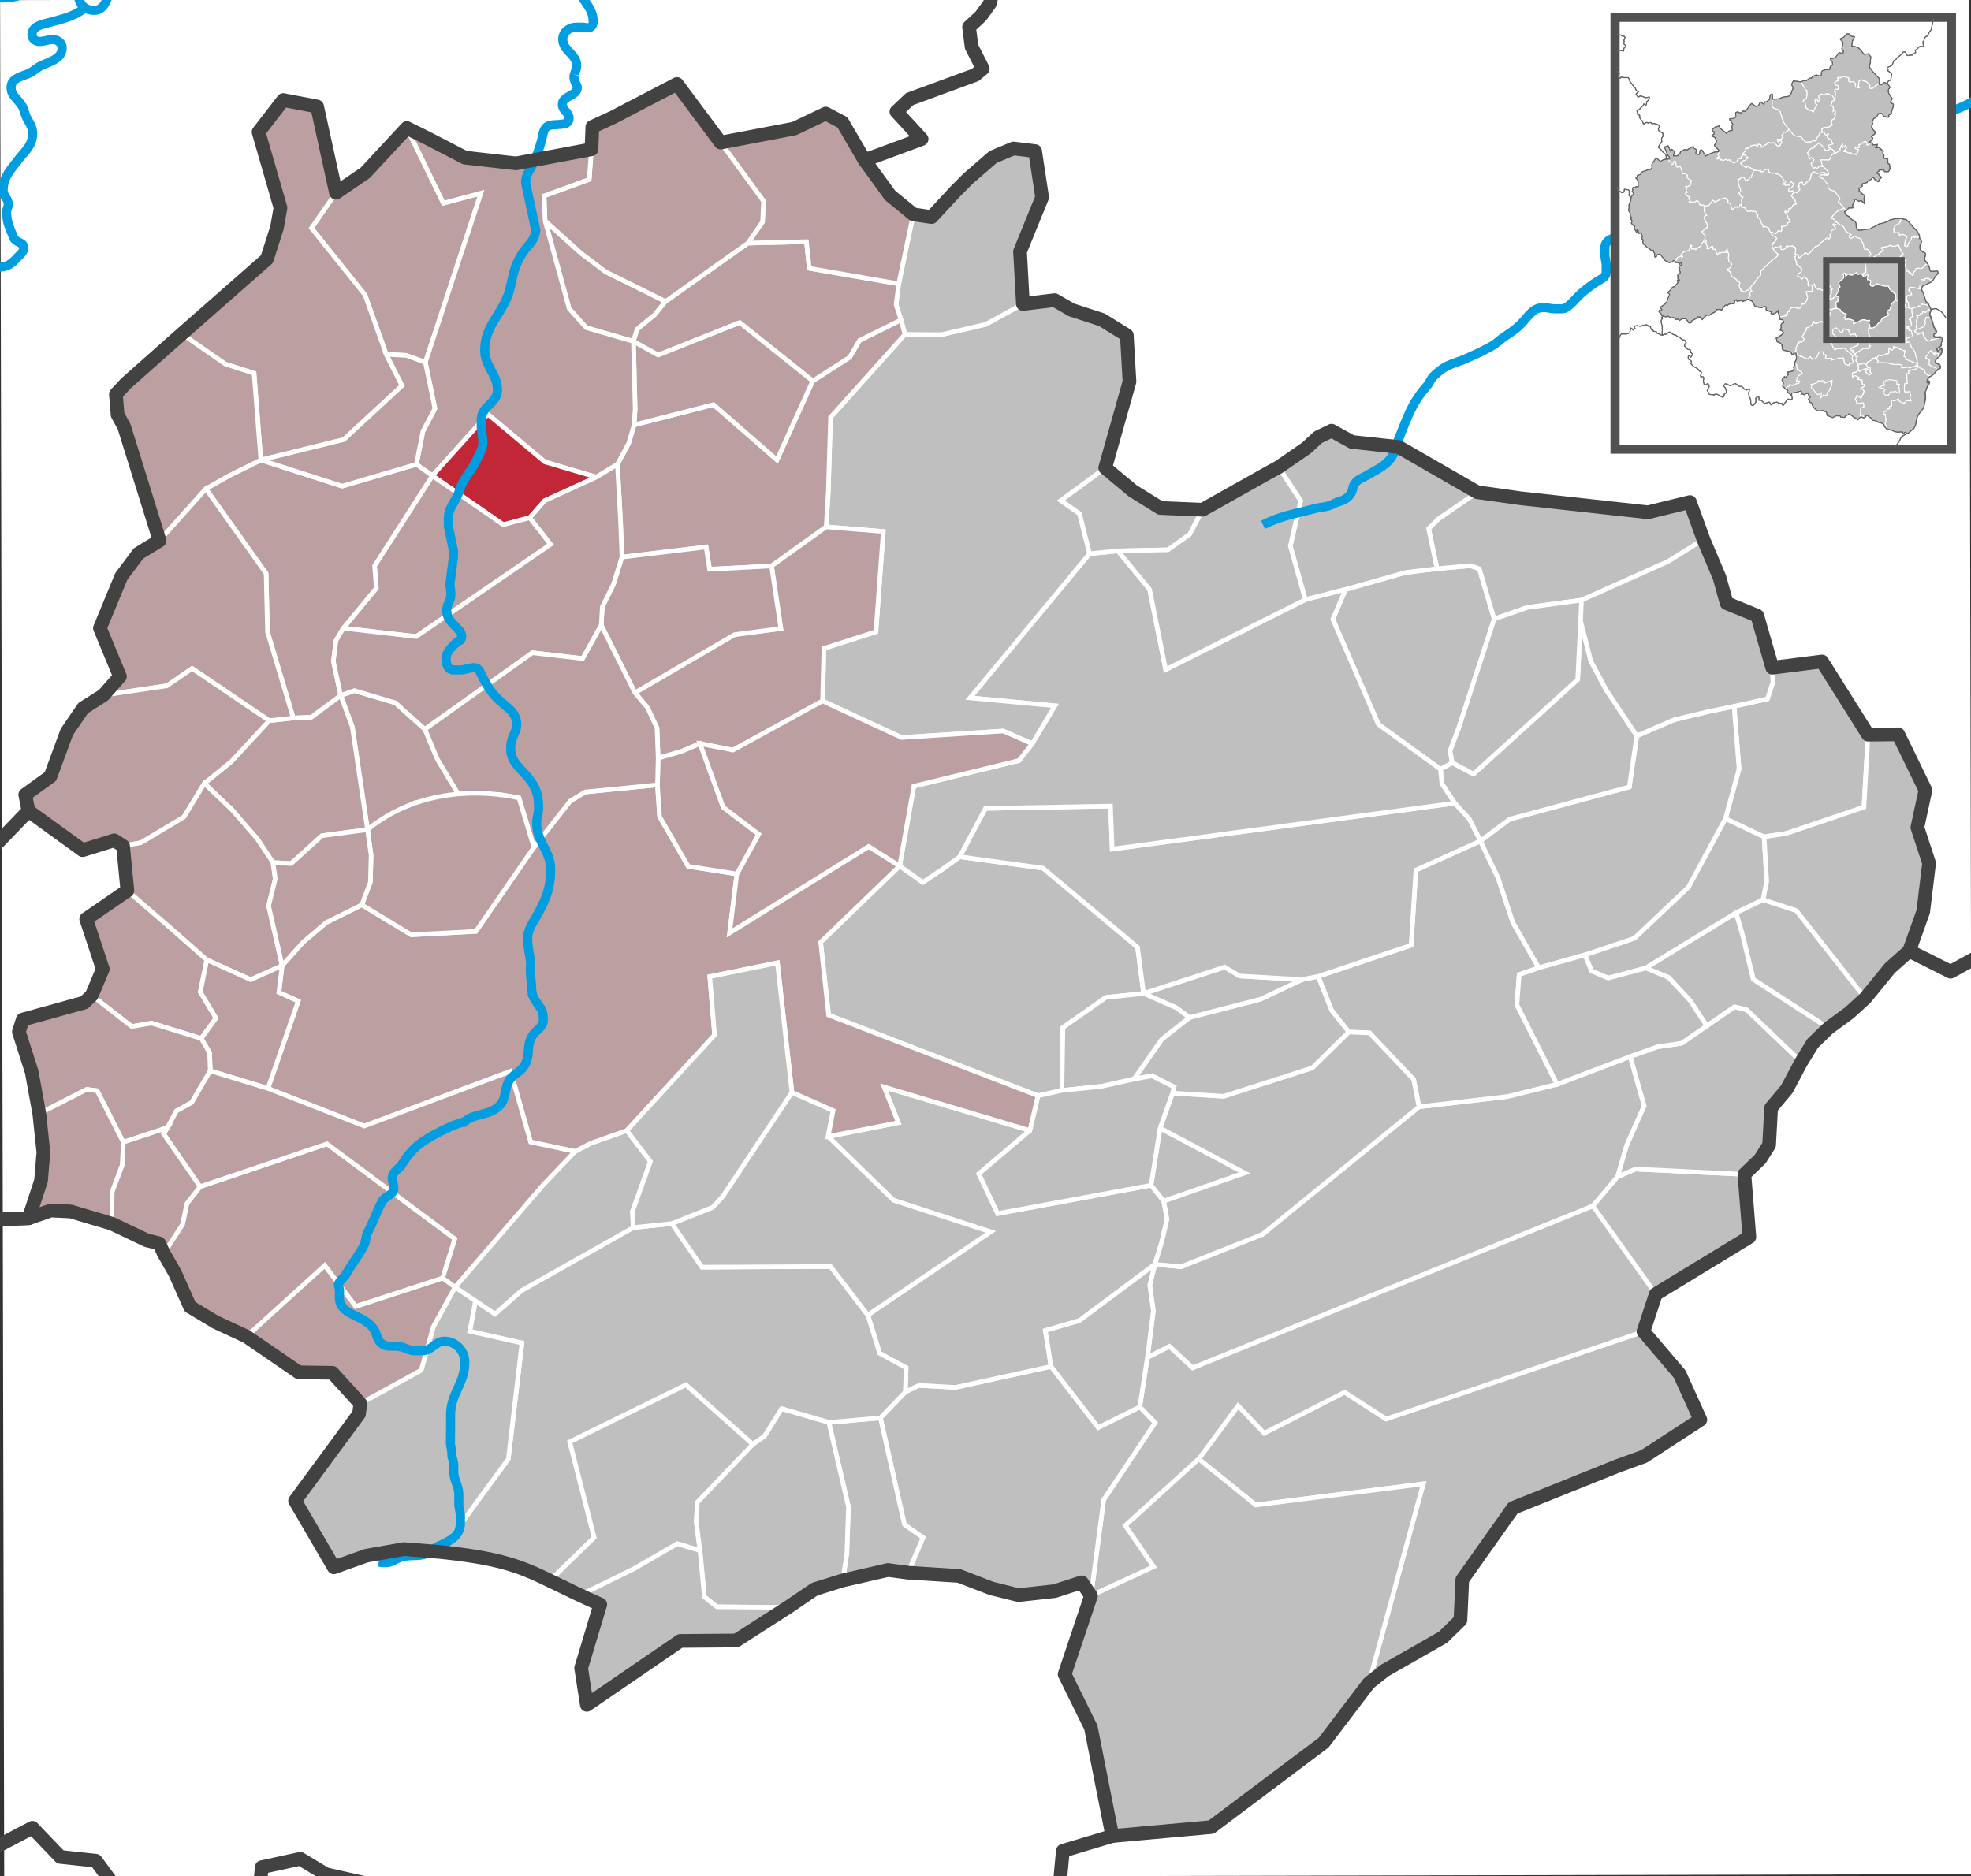
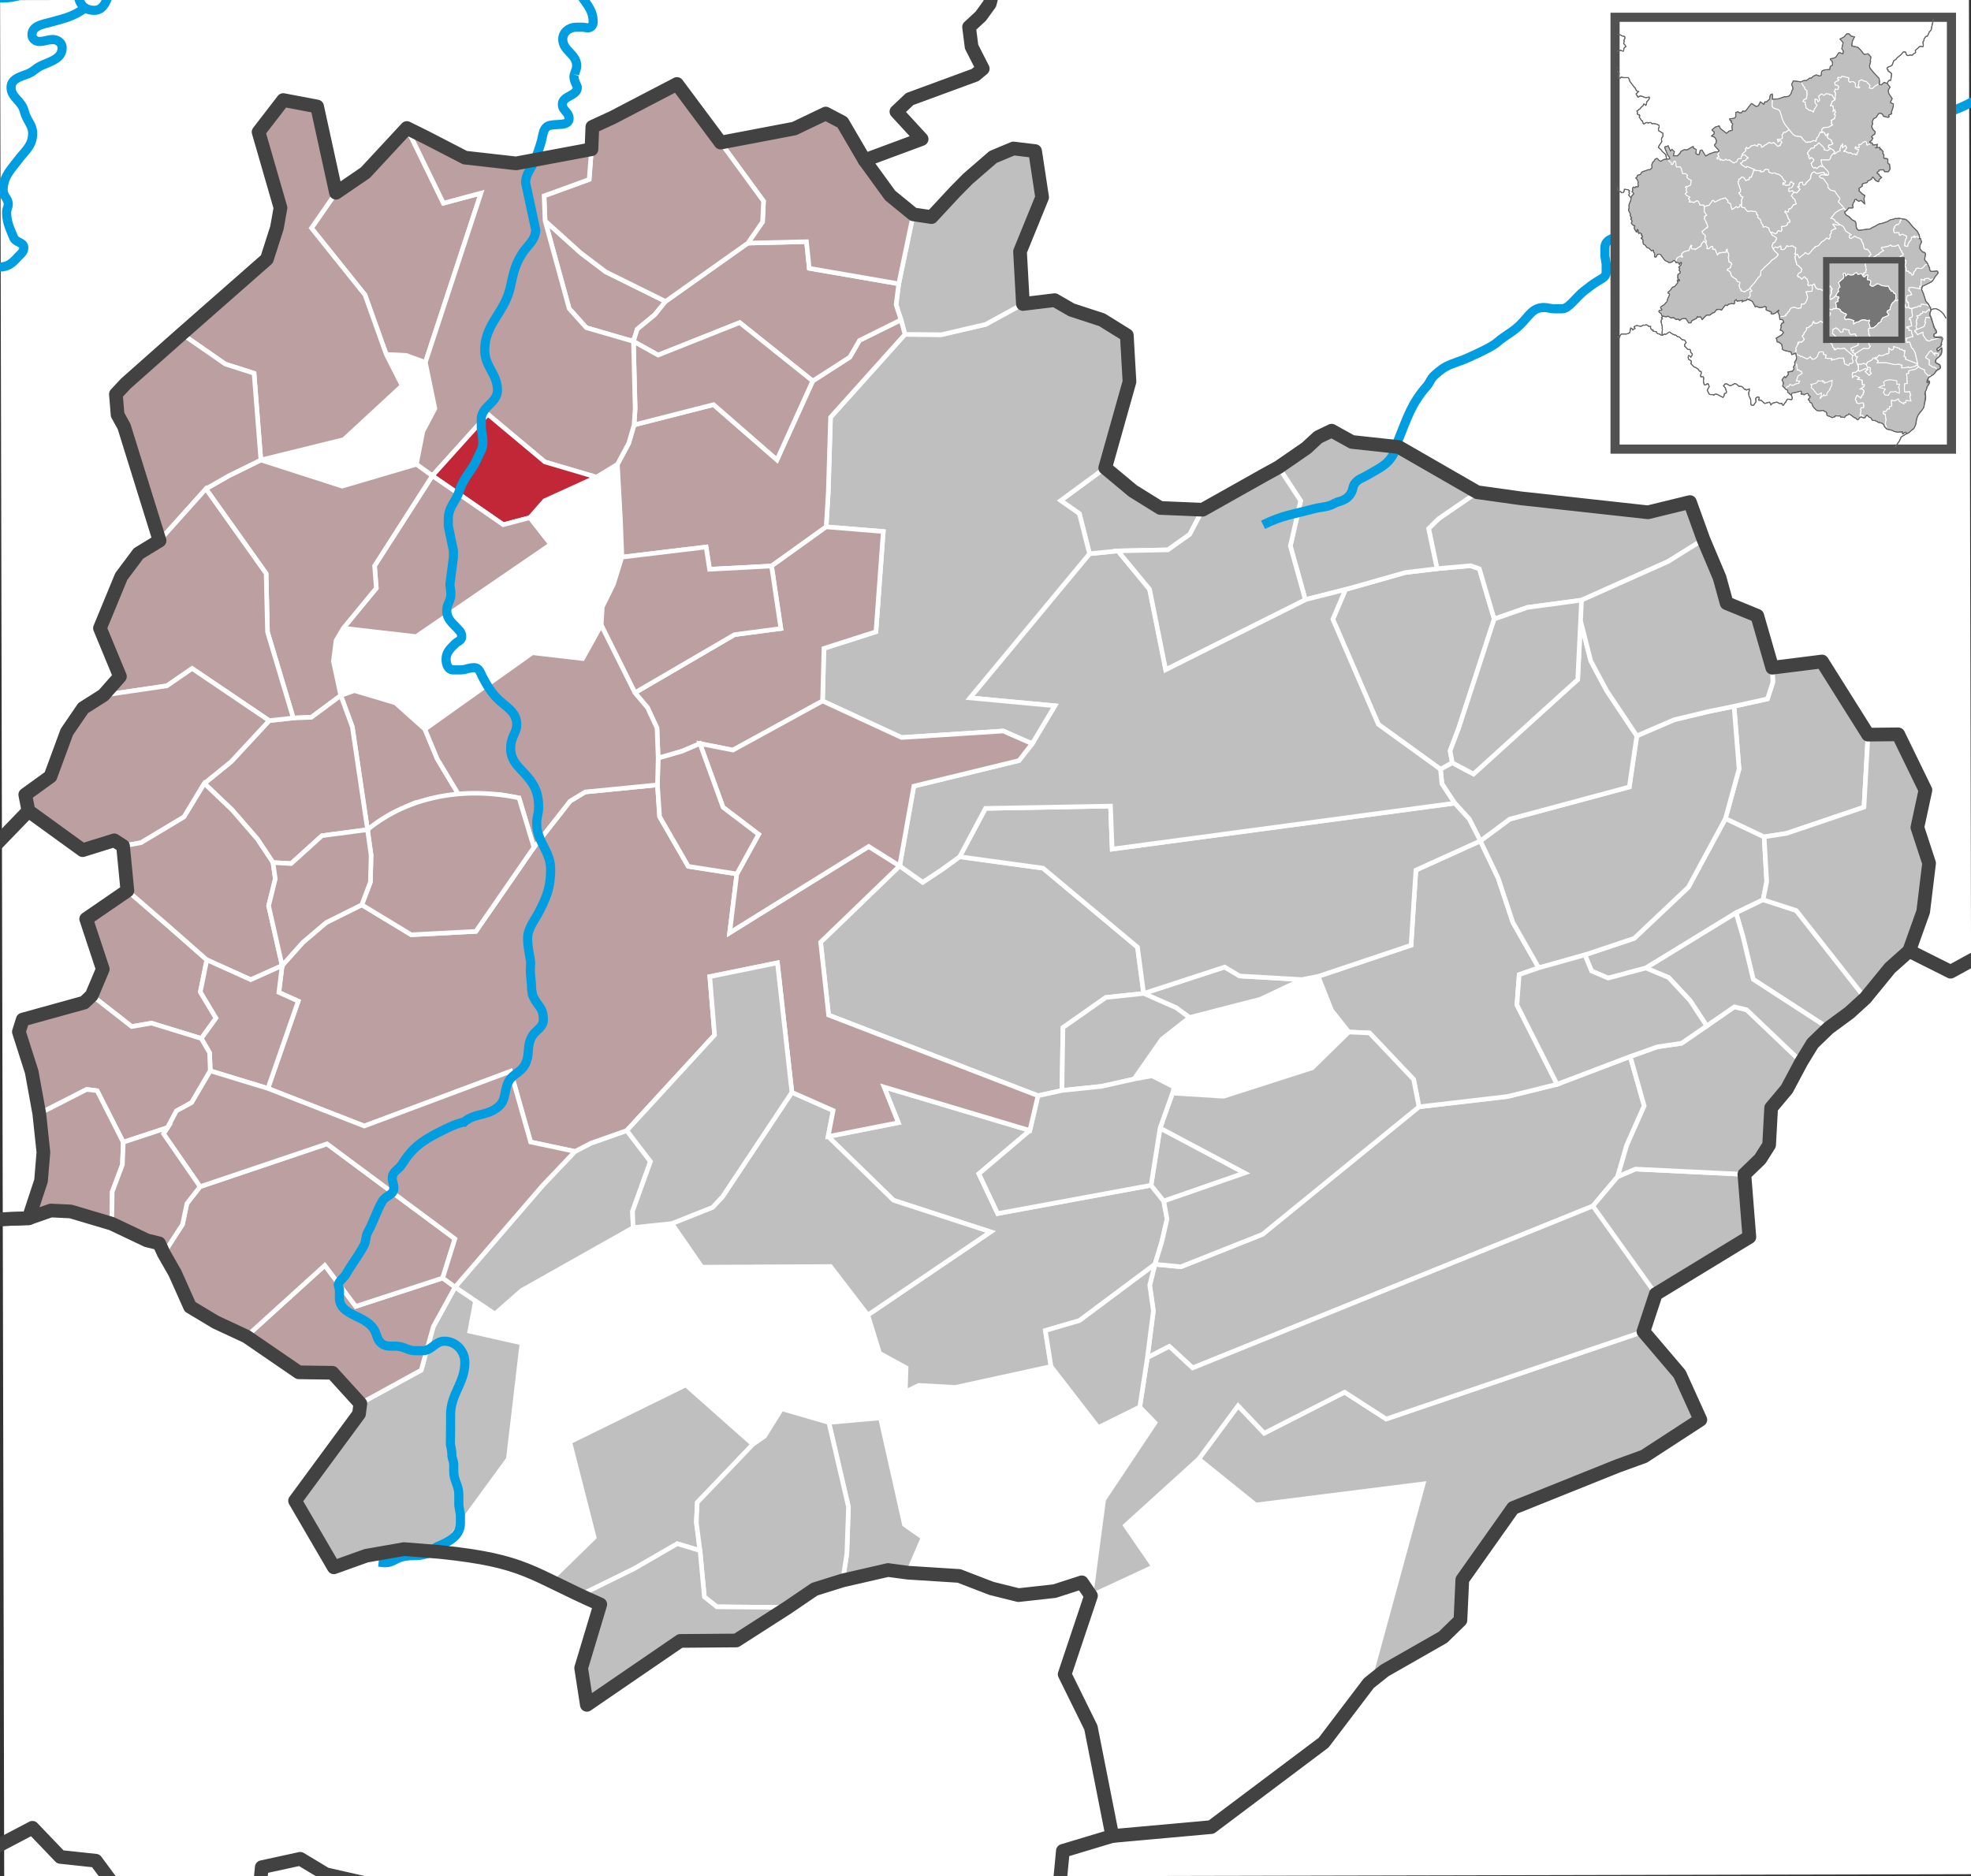
<svg xmlns="http://www.w3.org/2000/svg" width="216" height="205.667" xml:space="preserve">
  <rect width="100%" height="100%" fill="#333333" stroke="none" />
  <path fill="#FFF" d="m216.226 205.432-215.765.475L.01.015 215.774-.46z" />
  <g stroke="#FFF" stroke-width=".5">
    <path fill="#BFBFBF" d="m125.738 148.812.655-5.125-.397-2.818.572-2.287 2.85.269 8.943-3.557 17.145-13.974 9.699-1.131 5.434-1.34 8.015-3.047 1.534 5.418-1.918 4.319-.997 3.439-2.712 3.217-43.86 17.746-2.553-2.359zM131.369 159.921l4.313-5.836 2.861 3.01 8.811-4.496 4.556 2.94 28.194-9.586 3.962 4.662 2.27 5.008-6.176 4.019-2.894 1.051-11.452 4.599-5.56 7.856-.207 4.451-1.914 1.869-6.385 3.641-1.742 1.389 5.965-21.848-18.354 2.312z" />
    <path fill="#BFBFBF" d="m119.559 174.917 1.392-10.533 5.627-8.433-1.674-1.731.836-5.406 2.408-1.231 2.553 2.358 43.86-17.746 6.896 9.648-1.353 4.11-28.194 9.586-4.555-2.938-8.812 4.494-2.861-3.01-4.315 5.836-8.037 7.293 3.104 4.514zM174.561 132.195l2.712-3.215 1.954-.836 11.939.58.547 6.869-10.256 6.25z" />
-     <path fill="#BFBFBF" d="m96.484 155.416 2.729-2.842 1.488-.719 3.977.223 10.506-2.295 5.173 6.693 4.551-2.256 1.67 1.731-5.627 8.433-1.392 10.533-1.002-1.478-2.991.969-3.955.441-2.957-.74-3.554-1.371-5.596-.35 1.65-3.844-2.039-1.431zM116.674 183.519l2.885-8.602 6.875-3.189-3.104-4.514 8.037-7.293 6.248 5.045 18.356-2.316-5.967 21.848-4.949 6.521-12.317 9.25-10.838.979-2.353-11.889z" />
    <path fill="#BFBFBF" d="m90.752 124.58 7.697-1.522-1.566-3.91 15.976 4.766-5.586 4.746 2.061 4.359 16.809-3.103 1.392 1.738.361 1.969-.568 2.478-.758 2.479-8.273 6.173-3.738 1.09.625 3.94-10.506 2.295-3.977-.225-1.488.721.088-2.649-2.901-1.586-1.298-4.197 13.457-9.115-10.629-3.457z" />
    <path fill="#BFBFBF" d="m114.559 145.843 3.738-1.092 8.273-6.171-.574 2.289.399 2.818-.655 5.125-.836 5.412-4.547 2.25-5.173-6.691zM90.83 155.917l5.654-.501 2.631 11.697 2.039 1.429-1.65 3.846-2.188-.301-4.964 1.141.453-2.949.179-5.102z" />
-     <path fill="#BFBFBF" d="m48.252 170.119 7.455-10.202 1.494-12.707-5.722-1.289.628-3.328 2.135 1.432 2.926-2.574 12.219-6.889 4.236-.445 3.309 4.779 14.089-.074 4.081 5.32 1.298 4.199 2.901 1.584-.088 2.649-2.729 2.842-5.654.503-5.166-1.502-1.869 3-1.289.901-7.344-6.514-12.715 6.25 2.672 10.469-4.828 4.715-3.082-1.389-3.631-.9z" />
    <path fill="#BFBFBF" d="m32.334 164.503 7.012-9.523.146-1.139 6.666-3.654 1.33-4.77 2.385-4.341 2.234 1.517-.628 3.328 5.722 1.289-1.494 12.707-7.455 10.202-3.984-.321-4.131.731-3.549 1.269zM73.625 134.115l4.471-1.778 1.09-1.175 7.597-11.432 4.522 1.996-.553 2.85 7.174 6.994 10.633 3.457-13.457 9.115-4.081-5.318-14.091.072zM60.291 173.238l4.828-4.715-2.676-10.471 12.717-6.25 7.346 6.516-6.094 6.369-.1 2.176.399 3.095-2.486-.748-4.719 2.729-6.031 2.969z" />
    <path fill="#BFBFBF" d="m76.312 166.863.1-2.176 6.094-6.369 1.289-.901 1.867-3 5.168 1.5 2.152 9.262-.177 5.1-.453 2.949-3.082.961-2.954 2.01-7.755-.08-1.37-1.08-.48-5.081zM49.873 141.076l9.594-11.135 3.545-3.727 1.759-.912 3.92-1.381 2.592 3.393-1.965 5.455.069 1.793-12.219 6.889-2.926 2.57-2.135-1.428z" />
    <path fill="#BFBFBF" d="m63.475 174.908 6.031-2.969 4.719-2.727 2.488.746.478 5.081 1.37 1.089 7.757.071-5.627 3.619-6.148.051-10.229 7-.628-4.041 2.093-6.969zM173.684 104.666l5.414-1.817 5.933-5.607 4.059-7.522 4.238 2.01.281 4.896-.392 1.997-2.971 1.437-9.885 6.049-4.119 1.101-1.826-.777zM177.271 128.978l1-3.439 1.917-4.319-1.534-5.418 2.985-1.06 2.636-.385 2.764-1.904 3.039-2.098 1.336.328 5.992 5.715-1.59 2.986-1.716 2.049-.225 4.07-.979 1.547-1.73 1.674-11.939-.58z" />
    <path fill="#BFBFBF" d="m190.248 100.062 2.969-1.439 3.638 1.183 7.561 9.617-1.734 1.578-2.301 1.694-8.244-5.344-1.129-4.678zM189.09 89.72l1.492-5.437-.549-6.869 3.658-.807.592-1.815-.062-1.601 5.459-.686 5.037 8.022-.449 7.947-8.495 2.879-2.443.375z" />
    <path fill="#BFBFBF" d="m180.361 106.109 9.887-6.049.76 2.613 1.127 4.676 8.246 5.346-1.735 1.67-1.24 2.033-5.994-5.715-1.334-.328-3.043 2.1-1.806-2.762-2.368-2.549zM193.217 98.623l.398-1.997-.287-4.896 2.447-.377 8.495-2.879.447-7.947 3.31-.035 2.979 6.117-.881 4.092 1.287 3.916-.648 5.31-1.537 4.307-2.1 1.877-2.711 3.312-7.561-9.617zM144.457 107.023l10.18-3.416.529-8.234 7.066-3.198 1.952 4.08 1.609 4.848 2.84 4.984-2.147.743-.252 3.318 4.405 8.701-5.434 1.342-9.699 1.127-.586-2.996-4.834-5.098-2.272-.103-1.888-2.381z" />
    <path fill="#BFBFBF" d="m162.232 92.175 3.219-2.388 13.102-3.528.824-5.599 4.094-1.768 3.746-.898 2.816-.58.549 6.869-1.492 5.441-4.059 7.516-5.933 5.609-5.414 1.818-5.051 1.42-2.84-4.984-1.607-4.848z" />
    <path fill="#BFBFBF" d="m166.238 110.146.248-3.316 2.147-.745 5.051-1.419.732 1.767 1.826.777 4.121-1.101 2.498 1.035 2.369 2.549 1.809 2.76-2.764 1.904-2.636.385-2.985 1.06-8.015 3.047zM146.064 67.876l1.389-3.261 6.547-1.86 3.484-.42 3.676-.324.959.338 1.631 5.508-3.891 11.949-.941 2.49.242 1.315-1.297.709-6.814-4.928z" />
    <path fill="#BFBFBF" d="m157.863 84.32 1.297-.709 2.317 1.228 11.421-10.351.317-6.432 1.117 4.393 1.732 3.238 3.313 4.969-.824 5.603-13.102 3.526-3.219 2.39-1.23-2.408-1.582-1.73-1.402-2.12zM156.557 57.939l1.099-1.082 4.231-2.902 4.756.668 13.964 1.533 4.59-1.121 1.481 4.099-3.877 2.414-9.483 4.235-5.927.799-3.641 1.271-1.631-5.508-.959-.338-3.678.328z" />
    <path fill="#BFBFBF" d="m140.119 51.207 3.047-2.098 1.279-1.182 1.485-.719 2.224 1.233 5.127.56 8.608 4.952-4.235 2.904-1.097 1.082.927 4.396-3.482.422-6.549 1.858-4.404 1.117-1.643-5.885 1.131-4.953zM158.916 82.296l.943-2.492 3.891-11.951 3.641-1.271 5.927-.799-.103 2.273-.317 6.432-11.421 10.351-2.319-1.228zM173.215 68.056l.103-2.271 9.483-4.235 3.877-2.416 1.769 4.182.77 2.801 3.365 1.379 1.639 5.695.062 1.6-.592 1.816-3.658.807-2.816.58-3.748.9-4.09 1.762-3.315-4.969-1.73-3.238zM89.93 103.275l8.662-8.359 2.529 1.791 2.123-1.403 1.928-1.396 9.129 1.252 10.359 8.662.67 5.072-4.144.441-4.698 3.299-.109 6.895-2.627.574-22.945-8.836zM126.143 129.914l.986-6.266 9.271 4.922-8.865 3.086z" />
    <path fill="#BFBFBF" d="m126.57 138.58.758-2.481.568-2.476-.361-1.969 8.863-3.08-9.267-4.926 1.367-3.832 5.592.35 9.715-3.114 4.011-3.931 2.27.103 4.832 5.098.588 2.996-17.145 13.976-8.943 3.555z" />
-     <path fill="#BFBFBF" d="m124.275 118.281 3.045-4.367 3.032-2.385 4.306-1.108 3.465-.89 4.551-2.156 1.783-.352 1.469 3.717 1.89 2.381-4.011 3.933-9.715 3.112-5.592-.35.16-.668-2.41-1.229z" />
    <path fill="#BFBFBF" d="m125.33 108.894 8.875-2.893 1.645.977 6.824.397-4.551 2.156-3.465.888-4.308 1.114-1.459-1.075z" />
    <path fill="#BFBFBF" d="m105.174 93.908 2.822-5.301 13.705-.248.182 4.713 37.539-5.033 1.582 1.728 1.228 2.408-7.066 3.2-.529 8.234-10.18 3.414-1.783.35-6.824-.393-1.645-.979-8.875 2.895-.67-5.074-10.359-8.662z" />
    <path fill="#BFBFBF" d="m116.379 119.529.109-6.897 4.698-3.295 4.144-.443 3.561 1.564 1.461 1.075-3.032 2.381-3.045 4.365-3.564.799zM98.592 94.917l1.553-8.748 11.523-2.804 1.445-1.846 2.487-4.158-9.303-.869L119.4 60.695l3.11-.309 3.472 4.207 1.762 8.807 15.305-7.67 4.404-1.115-1.389 3.26 4.985 11.517 6.81 4.93.159 1.594 1.402 2.121-37.537 5.033-.182-4.711-13.705.25-2.824 5.299-1.93 1.394-2.121 1.405z" />
    <path fill="#BFBFBF" d="m107.273 128.66 5.586-4.746.893-3.809 2.627-.576 4.332-.451 3.564-.797 1.973-.362 2.41 1.229-.16.668-1.367 3.832-.988 6.268-16.811 3.103zM116.242 54.867l4.877-3.584 3.027 2.527 3.006 1.865 4.643.198-1.41 2.697-2.393 1.699-5.482.117-3.112.309-1.111-4.395z" />
    <path fill="#BFBFBF" d="m90.139 76.837.154-5.767 5.699-1.824.807-10.985-6.262-.51.231-3.785.25-8.224 8.158-9.094 3.976.037 4.875-1.133 4.075-2.234 3.48-.42 1.836 1.062 3.357 1.102 2.713 1.684.291 5.087-2.662 9.45-4.875 3.584 2.043 1.433 1.115 4.395-13.103 15.799 9.303.867-2.487 4.158-3.175-1.391-11.131.715z" />
    <path fill="#BFBFBF" d="m98.199 33.382.293-2.275 1.594-7.615 2 .3 2.543-2.744 1.457-1.47 2.744-2.375 2.232-.934 2.376.291.765 5.063-2.418 5.945.317 5.75-4.075 2.234-4.875 1.133-3.976-.037-.436-1.586zM122.51 60.386l5.478-.117 2.395-1.699 1.412-2.697 6.848-3.852 1.476-.813 2.42 3.686-1.133 4.951 1.643 5.885-15.305 7.67-1.762-8.805z" />
    <path fill="#BC9FA1" d="m67.664 50.892 1.238-2.312.586-2.006 8.707-2.223 6.951 6.055 3.92-8.647 4.061-2.611 1.062-1.834 4.551-2.252.436 1.586-8.158 9.092-.25 8.226-.231 3.785-5.982 4.291-6.797.356-.379-2.44-9.223 1.11-.152-3.957zM59.732 24.201l3.918 3.531 2.729 2.064 6.555 3.243-1.174 1.457-1.926 1.587-.418 1.338-5.166-1.502-1.879-2.097z" />
    <path fill="#BC9FA1" d="m69.416 37.419.42-1.337 1.924-1.586 1.174-1.455 9.023-6.393 6.426-.154.303 2.916 9.806 1.697-.293 2.279.539 1.676-4.549 2.252-1.062 1.834-4.063 2.611-8.003-6.396-8.936 3.562z" />
    <path fill="#BC9FA1" d="m78.977 15.625 8.076-1.54 3.435-1.644 1.836.965 2.426 4.156 2.801 3.857 2.535 2.073-1.594 7.615-9.806-1.697-.305-2.918-6.424.154 1.611-2.326.106-2.274zM69.488 46.574l.117-1.795-.187-7.358 2.705 1.5 8.941-3.558 8 6.396-3.918 8.647-6.951-6.055z" />
    <path fill="#BC9FA1" d="m59.627 21.468 4.943-1.799.248-3.312.096-2.459 2.231-1.025 7.043-3.672 4.789 6.424 4.697 6.423-.106 2.272-1.611 2.328-9.023 6.393-6.555-3.245-2.729-2.064-3.918-3.531zM29.359 119.304l3.321-9.568-2.119-.955.359-2.942 2.266-2.539 2.566-2.179 3.896-1.944 5.422 3.283 7.08-.369 6.36-9.211 3.963-5.064 1.66-1.006 7.916-.781.234 3.482 3.141 5.451 5.326.834-.789 6.448 15.24-9.461 3.391 2.134-8.662 8.358.877 7.99 22.945 8.838-.895 3.811-15.974-4.764 1.564 3.908-7.695 1.518.549-2.85-4.518-1.996-1.586-14.193-7.414 1.509.528 6.403-9.62 10.47-3.92 1.383-1.759.912-4.864-1.039-2.193-7.748-16.031 5.998zM69.58 75.929l10.914-6.369 5.078-.666-1.017-6.852 5.982-4.291 6.258.51-.803 10.985-5.699 1.824-.152 5.767-9.821 5.381-3.619-.711-1.957.832-2.621.764-.127-3.301-1.029-2.224z" />
    <path fill="#BC9FA1" d="m76.701 81.507 3.619.711 9.821-5.381 8.666 4.004 11.131-.713 3.175 1.389-1.441 1.85-11.524 2.804-1.556 8.746-3.393-2.136-15.238 9.465.789-6.45 2.387-4.343-3.901-2.963zM65.889 68.521l.113-1.99 1.23-2.498.92-2.965 9.227-1.11.381 2.44 6.795-.356 1.017 6.852-5.078.67-10.914 6.369z" />
    <path fill="#BC9FA1" d="m72.051 86.031.076-2.928 2.619-.762 1.957-.834 2.535 6.983 3.899 2.965-2.387 4.341-5.326-.834-3.139-5.447z" />
    <path fill="#BFBFBF" d="m68.691 123.921 9.62-10.472-.528-6.401 7.414-1.509 1.586 14.191-7.597 11.43-1.088 1.175-4.473 1.78-4.238.447-.069-1.791 1.965-5.455z" />
    <path fill="#BC9FA1" d="m34.131 25.001 2.689-3.875 3.221-2.207 4.541-4.894 4.01 8.246 4.121-1.102-6.096 18.549-2.109-.767-2.18-.108-2.33-6.517z" />
    <path fill="#BC9FA1" d="m44.584 14.025 2.119 1.051 4.248 2.197 5.606.631 8.261-1.547-.25 3.312-4.941 1.799.105 2.733 2.641 9.621 1.877 2.097 5.168 1.5.187 7.36-.117 1.795-.586 2.006-1.238 2.312-2.307 1.408-5.644-1.664-6.256-5.234-6.076 6.746-1.75-1.254.715-3.615 1.316-2.504-1.045-5.057 6.092-18.551-4.115 1.104zM19.92 36.595l9.328-8.195 1.098-3.442.39-2.187-2.4-8.309 2.703-3.502 3.711.707 2.07 9.456-2.689 3.875 5.867 7.328 2.33 6.517 1.74 3.426-6.394 5.914-9.088 2.24-.744-9.507-3.158-1.01zM37.342 76.234l1.492-.533 4.494 1.338 3.236 2.896 1.354 3.252 2.326 3.875-4.789.941-2.598 1.229-2.582 1.709-1.666-11.264z" />
    <path fill="#C12737" d="m47.379 52.15 6.08-6.748 6.254 5.232 5.644 1.666-5.668 2.584-1.632 1.858-2.899.769z" />
    <path fill="#BC9FA1" d="m37.623 68.859 3.615-4.389-.193-2.447 6.336-9.875 7.775 5.365 2.903-.771 2.289 2.929-14.743 10.106z" />
    <path fill="#BC9FA1" d="m22.564 53.582 2.498-1.422 3.524-1.737 8.91 2.866 8.135-2.395 1.748 1.256-6.33 9.873.191 2.445-3.617 4.391-.797 1.349-.293 2.278.809 3.748-3.221 2.389-1.982.076-2.825-9.426-.152-6.412z" />
-     <path fill="#BC9FA1" d="m28.59 50.423 9.086-2.24 6.392-5.914-1.738-3.426 2.182.11 2.105.765 1.045 5.061-1.316 2.5-.715 3.617-8.135 2.391zM36.535 72.486l.289-2.278.799-1.349 7.982.918 14.741-10.108-2.287-2.927 1.63-1.858 5.668-2.584 2.307-1.408.34 6.219.152 3.959-.924 2.963-1.228 2.498-.113 1.99-2.034 3.666-5.513-.639-11.78 8.387-3.236-2.896-4.492-1.338-1.494.533z" />
    <path fill="#BC9FA1" d="m46.564 79.935 11.782-8.387 5.509.641 2.034-3.666 3.691 7.41 1.387 1.645L72 79.8l.127 3.303-.076 2.928-7.918.779-1.66 1.006-3.963 5.064-1.635-5.416-2.187-.384-4.446-.016-2.324-3.877z" />
    <path fill="#BC9FA1" d="m39.648 99.177.941-2.492.078-2.928-.391-2.816c4.637-3.801 10.865-4.707 16.602-3.477l1.631 5.414-6.361 9.213-7.08.371-5.42-3.285z" />
    <path fill="#BC9FA1" d="m22.393 85.873 2.937-2.381 4.172-4.502 2.637-.289 1.982-.076 3.225-2.391 1.263 3.443 1.668 11.264-4.992.662-3.381 3.055-1.988-.11-1.709-2.576-2.771-3.195zM12.703 43.199l1.092-1.172 6.125-5.432 4.764 3.307 3.158 1.014.744 9.505-3.524 1.739-2.498 1.422-5.078 5.668-3.888-12.499-.711-1.293z" />
    <path fill="#BC9FA1" d="m10.953 68.851 2.336-5.662 1.885-2.527 2.31-1.411 5.08-5.669 6.598 9.279.154 6.412 2.823 9.426-2.637.289-8.447-5.713-2.764 1.898-6.957 1.028 1.811-2.053zM9.443 100.722l4.514-3.101 4.602 3.974 4.107 3.617-.713 3.52 1.719 2.863-1.615 2.233-5.457-1.678-2.162.371-4.389-3.42 1.215-2.881z" />
    <path fill="#BC9FA1" d="m2.768 87.103 2.761-1.996 1.797-4.883 1.791-2.617 2.215-1.406 6.959-1.028 2.762-1.898 8.449 5.715-4.176 4.502-2.935 2.381-2.223 3.669-4.711 2.827-1.973.361-.968-.623-3.461 1.08-5.934-4.303z" />
    <path fill="#BC9FA1" d="m13.484 92.73 1.973-.363 4.711-2.823 2.223-3.671 3.048 2.904 2.768 3.195 1.709 2.578.254 1.782-.732 2.959 1.482 6.548-3.438 1.551-4.814-2.178-4.111-3.617-4.6-3.974z" />
    <path fill="#BC9FA1" d="m21.953 108.732.713-3.522 4.813 2.176 3.441-1.547-.359 2.942 2.119.955-3.321 9.568-6.316-1.924-.076-1.984-.91-1.568 1.615-2.233z" />
    <path fill="#BC9FA1" d="m2.07 113.091.42-1.338 6.74-1.865.819-.787 4.385 3.42 2.164-.371 5.459 1.678.91 1.566.076 1.982-2.041 3.481-1.668.914-.969 1.828-4.857 1.6-2.865-5.641-1.141-.146-5.195 2.652-.836-4.588z" />
    <path fill="#BC9FA1" d="m3.145 133.535 1.351-4.112.258-3.125-.443-4.234 5.191-2.65 1.144.144 2.862 5.645-.092 2.461-1.117 2.966-.055 3.496-4.494-1.335-2.176-.106zM27.006 146.49l8.586-7.791 3.392 4.494 9.528-3.106 1.361.989-2.385 4.338-1.33 4.771-6.668 3.656-3.06-3.371-3.692-.049z" />
    <path fill="#BC9FA1" d="m17.951 137.398 2.051-3.191.48-2.286 1.444-1.849 13.91-4.694 14.019 10.409-1.343 4.3-9.528 3.106-3.392-4.494-8.586 7.791-3.373-1.569-2.805-1.685-1.656-3.711z" />
    <path fill="#BC9FA1" d="m17.918 124.277.447-.678.969-1.828 1.668-.914 2.041-3.481 6.316 1.928 10.563 4.121 16.033-5.998 2.193 7.75 4.864 1.037-3.545 3.727-9.594 11.135-1.361-.989 1.343-4.298-14.021-10.411-13.91 4.694zM29.438 99.287l.732-2.954-.254-1.785 1.99.11 3.379-3.055 4.99-.662.393 2.816-.078 2.928-.944 2.492-3.894 1.942-2.566 2.181-2.266 2.539z" />
    <path fill="#BC9FA1" d="m12.244 134.126.055-3.496 1.117-2.966.096-2.465 4.855-1.6-.445.678 4.004 5.795-1.444 1.849-.48 2.286-2.051 3.191-.512-1.111-1.337-.327z" />
  </g>
  <g fill="none" stroke="#009EE0" stroke-miterlimit="3">
    <path d="M49.518 159.412c0 .459.209.711.209 1.172v.711c0 .998.555 1.521.555 2.521v1.188l.174 1.041v.912c0 1.362-1.182 2.006-2.432 2.524-.547.228-.723.644-1.285.834-.998.338-1.684.067-2.707.349-.713.19-1.051.625-1.789.625-.295 0-.451-.035-.746-.068M49.518 159.412c.01-.539-.156-.844-.156-1.242 0-.643.018-1.016.018-1.657v-1.433c0-2.328 1.562-3.43 1.562-5.758 0-1.25-.99-2.311-2.24-2.311-1.016 0-1.371 1.043-2.387 1.043h-.816c-.678 0-1.016-.32-1.676-.451-.781-.156-1.396.146-2.014-.348-.416-.338-.459-.721-.66-1.215-.824-1.979-3.959-1.677-3.959-3.82 0-.504.08-.816-.104-1.283-.131-.332.639-.939.801-1.217M50.977 122.949c-1.141.277-1.688.562-2.779 1.111-1.945.973-3.037 1.779-4.133 3.543-.381.615-1.076.799-1.076 1.527 0 .434.174.678.174 1.11 0 .757-.92.8-1.285 1.46-.703 1.25-.867 2.081-1.562 3.331-.295.539-.156.988-.451 1.527-.703 1.271-1.25 1.899-1.98 3.157M146.436 55.064c-.858.57-1.537.459-2.535.729-2.188.59-3.387.688-5.485 1.734" />
    <path d="M146.328 55.099c.799-.201 1.381-.4 1.771-1.111.196-.365.131-.688.383-1.008.381-.486.789-.557 1.315-.867 1.271-.756 2.226-1.086 2.92-2.361.296-.547.285-.947.521-1.527.988-2.424 1.396-3.924 3.125-5.902.363-.426.408-.799.832-1.182.646-.572 1.031-.896 1.843-1.217.45-.18.849-.314 1.205-.443.396-.145 3.019-1.303 3.684-1.846.062-.043.119-.09.183-.141.955-.816 1.643-1.051 2.535-1.945.869-.867 1.317-1.84 2.535-1.84.418 0 .766.139 1.182.139M170.359 33.845h.826c.735 0 1.457-1.188 2.401-1.943.529-.416.845-.668 1.427-1.041.477-.307 1.006-.469 1.006-1.033v-.877l-.142-.902v-.877c0-1.172 1.479-1.094 2.535-1.623.521-.262.688-.625 1.043-1.076.381-.486.858-.461 1.457-.625 1.649-.451 2.563-.729 4.235-1.076.564-.113.826-.486 1.396-.486h1.232c.979 0 1.303-.842 2.197-1.25 1.041-.479 1.666-.504 2.741-1.041.271 0 .418-.035.687-.035 1.25 0 1.92.557 3.17.557 1.232 0 1.9-.461 2.986-1.043.877-.469 1.438-.59 2.358-.973.356-.211 2.371-1.502 2.916-1.908 1.875-1.406 3.674-.766 5.66-2.049.834-.539 1.043-1.199 1.909-1.668 1.441-.781 2.396-.945 3.82-1.77M13.334-4.838v.771c0 .557-.426.754-.691 1.24-.35.625-.395 1.053-.592 1.736-.305 1.061-.645 2.234-1.736 2.225-2.85-.035-1.104-4.309-3.195-4.309-1.301 0-1.805.939-2.916 1.633C2.814-.674 1.867-.223.236-.223h-1.762M63.441-6.706c0 .809-.393 1.391-1.111 1.764-.562.297-1.316.34-1.316.973 0 .277.312.418.59.418.555 0 .736-.625 1.293-.625.104 0 .27.234.27.391 0 .441-.242.66-.242 1.102 0 .645.242.982.416 1.6.68 1.361 1.666 1.98 1.666 3.49 0 .328-.225.643-.555.643-.244 0-.391-.068-.635-.068h-.676c-.773 0-1.469.547-1.469 1.318 0 1.275 1.527 1.623 1.527 2.898 0 .383-.156.58-.244.953" />
    <path d="M62.955 8.148c-.213.531.312 1.242.312 1.424 0 .973-1.635.904-1.635 1.875 0 .66.73.869.73 1.529 0 .857-1.24.572-2.084.766-.781.182-.746 1.031-.971 1.803-.264.889-.428 1.383-.801 2.225-.383.877-.902 1.32-.902 2.275l1.111 5.189c-.098 1.207-.938 1.643-1.562 2.676-.791 1.301-.912 2.188-1.252 3.68-.693 2.805-2.777 3.939-2.777 6.807 0 1.789 1.391 2.588 1.391 4.375 0 1.416-1.771 1.771-1.771 3.188v.912c.064.633.174 1.008.174 1.648 0 .693-.312 1.041-.59 1.686-.635 1.467-1.455 1.992-1.979 3.576-.443 1.336-1.217 1.754-1.217 3.15v.736l.557 2.674v.73l-.383 2.986c.033.434.104.676.104 1.109 0 .693-.451 1.041-.451 1.736 0 .998.658 1.396 1.318 2.152a.965.965 0 0 1 .314.744c0 .418-.436.486-.73.781-.539.539-.973.939-.973 1.703 0 .537.232 1.146.771 1.146h.781c.598 0 .92-.242 1.52-.242.592 0 .703.633.988 1.145.451.809.703 1.285 1.32 1.98 1.006 1.137 2.359 1.588 2.359 3.105 0 .557-.209.855-.418 1.371-.182.451-.24.773-.24 1.27 0 1.525 1.117 2.145 2.049 3.352.771 1.008 1.008 1.832 1.008 3.107 0 .678-.209 1.041-.209 1.719 0 2.066 1.527 3.004 1.527 5.07 0 1.908-.428 3.02-1.318 4.723-.443.842-.816 1.25-1.111 2.152-.297.906.244 2.943.242 3.367-.018.297-.035.471-.035.766 0 .834.141 1.303.141 2.137 0 .154.096.381.068.537.547 1.371 1.215 1.338 1.215 2.777 0 .895-.865 1.129-1.283 1.908-.557 1.033-.164 1.887-.693 2.951-.494 1-1.459 1.067-1.91 2.084-.434.989-.199 1.856-1.008 2.569-1.303 1.154-2.854.65-4.027 1.943M-5.383 29.75c.756-.582 1.068-1.293 2.014-1.354l3.334.869c.844 0 1.348-.383 1.91-1.008.338-.383.729-.592.729-1.111 0-.615-.877-.537-1.111-1.109-.424-1.051-.764-1.668-.764-2.797 0-.338.174-.514.174-.85 0-.637-.557-.896-.557-1.529 0-1.535.896-2.316 1.807-3.541.764-.92 1.424-1.502 1.424-2.691 0-.754-.381-1.145-.693-1.82-.227-.486-.227-.844-.521-1.285-.486-.73-1.146-1.068-1.146-1.945 0-.895.939-1.145 1.771-1.457.668-.244.92-.65 1.562-.938 1.061-.479 2.26-.781 2.26-1.945 0-.52-.486-.902-1.01-.902-.58 0-.91.209-1.49.209-.418 0-.801-.312-.801-.729 0-.965 1.109-1.139 2.051-1.389C7.127 2 8.09 1.791 9.375.828M-6.514.232h.641c1.375 0 2.104-.564 3.479-.564.395 0 .611.027 1.01.07" />
  </g>
  <path fill="#009EE0" d="m264.322 320.189-.24-.49 1.586.718-1.895.09z" />
  <g fill="none" stroke="#424242" stroke-width="1.5" stroke-linecap="round" stroke-linejoin="round" stroke-miterlimit="3.864">
    <path d="m3.121 88.884-6.728 6.959M-3.961 133.242l2.006.486 5.1-.197M209.227 104.234l4.535 2.277 2.777-1.519 2.811-.772M107.466-5.505l.602 3.01.807 1.289-.412 1.623-.984 1.358-1.28 1.183.276 2.165 1.224 2.404-.826.691-7.178 2.639-1.459 1.377L101 15.242l-6.25 2.32" />
    <path d="m-3.961 133.24 2.006.486 5.098-.197M-6.924 205.859l10.475-5.512 3.058 3.192 3.891.419 8.879 12.02 8.428-2.209.879-9.102 4.22-.919 2.807 1.691 12.787 2.898M121.898 201.248l-5.419 1.63-.272 2.85.598 8" />
    <path d="m48.252 170.117-3.982-.317-4.137.727-3.547 1.27-4.25-7.293 7.008-9.522.146-1.14-3.061-3.368-3.691-.052-5.732-3.93-3.371-1.57-2.807-1.686-1.658-3.711-1.219-2.127-.512-1.111-1.338-.326-3.855-1.832-4.496-1.338-2.18-.104-2.428.849 1.354-4.107.26-3.123-.449-4.234-.836-4.592-1.4-4.381.42-1.34 6.74-1.865.82-.787 1.213-2.879-1.82-5.502 4.514-3.1-.473-4.893-.969-.623-3.461 1.078-5.936-4.299-.352-1.781 2.76-1.996 1.799-4.883 1.789-2.617 2.217-1.406 1.812-2.055-2.191-5.297 2.336-5.662 1.887-2.523 2.312-1.412-3.889-12.5-.713-1.293-.184-2.26 1.094-1.172 6.125-5.432 9.328-8.195 1.1-3.439.389-2.189-2.4-8.309 2.701-3.502 3.713.707 2.07 9.455 3.223-2.203 4.541-4.895 2.123 1.051 4.242 2.195 5.607.633 8.26-1.547.098-2.457 2.23-1.029 7.043-3.672 4.789 6.426 8.074-1.539 3.436-1.646 1.836.967 2.428 4.154 2.801 3.857 2.537 2.072 1.998.301 2.543-2.742 1.455-1.471 2.742-2.373 2.234-.936 2.375.287.77 5.064-2.422 5.945.318 5.75 3.479-.42 1.838 1.062 3.355 1.098 2.713 1.688.291 5.088-2.66 9.449 3.027 2.525 3.006 1.867 4.641.195 6.85-3.852 1.48-.812 3.043-2.1 1.279-1.184 1.486-.717 2.223 1.234 5.127.557 8.607 4.955 4.756.666 13.963 1.535 4.592-1.121 1.482 4.1 1.766 4.182.773 2.801 3.36 1.379 1.642 5.695 5.452-.684 5.041 8.02 3.312-.035 2.979 6.117-.881 4.09 1.283 3.918-.645 5.312-1.539 4.307-2.103 1.875-2.707 3.313-1.732 1.577-2.301 1.695-1.732 1.672-1.244 2.031-1.588 2.986-1.719 2.047-.221 4.07-.98 1.547-1.731 1.674.547 6.871-10.254 6.25-1.354 4.107 3.965 4.661 2.271 5.009-6.178 4.02-2.896 1.051-11.451 4.6-5.561 7.859-.207 4.445-1.914 1.867-6.387 3.647-1.738 1.386-4.953 6.52-12.315 9.256-10.841.979-2.35-11.895-2.875-5.834 2.885-8.607-1.004-1.473-2.988.965-3.955.438-2.959-.736-3.552-1.369-5.598-.354-2.186-.293-4.965 1.14-3.084.963-2.949 2.007-5.631 3.614-6.146.049-10.229 7.005-.625-4.033 2.096-6.976c-7.738-3.401-8.105-4.76-17.533-5.744z" />
  </g>
  <path fill="#FFF" stroke="#515151" d="M176.992 1.896h36.865V49.23h-36.865z" />
  <path fill="none" d="m177.203 7.451-.008-.071" />
  <path fill="#BFBFBF" stroke="#FFF" stroke-width=".1" d="m195.289 41.621.166.32-.088.365.34.348.139-.289.146.027.176-.256.266.141.4-.199.291-.055.105-.258-.363-.006.182-.535.459-.299-.088-.185-.024-.049-.183-.033-.082-.135-.168.045-.047-.549-.012-.082-.029-.021-.172.025-.16.281.074.194-.176.253-.511.1.068.236-.309.375-.13-.113zM178.826 23.857l-.076-.074-.064-.086-.03-.106.008-.127-.035-.119-.088-.148-.07-.153.002-.109.05-.117-.002-.129-.007-.229.062-.193.092-.203.047-.139.002-.103.01-.072.017-.1.094-.162.072-.123.088-.041.037-.116-.049-.078-.052-.062-.08-.059.068-.115.019-.088-.046-.074.001-.076.081-.123.06-.033.08.066.078.002.037-.061.059-.05.102.025.113-.002.037-.064-.035-.268.021-.225-.127-.281-.111-.094-.002-.076.082-.027.045-.065.014-.134.107-.057.154-.037.09-.041.094-.172.066-.076.18-.08.047-.012.33-.115.129-.057.115.022.11-.043.173-.17.024-.067-.024-.152v-.147l.098-.251.154-.143.071-.131.045-.066.164-.082.078.019.156.174.139.088.072.039.123-.088.238-.121.323-.045.287-.016-.053.227.236.17.032.195.07.016.096-.067.099-.267.129-.049.043.033.035.125.057.414.023.045.016.028.043-.002.224-.004.098-.014.043.031.057.098.068.068-.01.084.143.485.31-.01.223.182-.07.126-.012.069.182.203.306.158-.08.531-.226.1-.104.082-.078-.059-.15.079.146.146-.078.215.119.234-.103.047-.102.069.006.043.027.035.061.091.187.12.217.115-.158.17.193.179-.113.155.053.025.133-.01.203.006.052.047.043.024.243-.141.132-.078.114.06.17.291.023.012-.027.047.031.066.435.018.014.105.057.067-.002.164-.033.303.043.132.236.348-.24.111.045.159-.061.066-.004.057.061.095.113.162.008.127.058.024.133.4-.039.174-.066-.047-.205.199-.287.243-.03.009.082.18.075.086.091.037.096.109.016.166-.067.266.022.026.095.066.045.101-.007.127-.014.129-.256-.232-.297.389.024.111-.582.371h-.002l-.469-.016-.059-.152.008-.092.057-.136-.094-.024-.01.037-.043.094-.123.332-.043.111-.519.127-.176.139-.102.133.11.302-.043.012-.055.028-.043-.159-.377.17-.092.09-.06.1.011.056-.146.17-.043-.054-.074-.032-.074.014-.045.045-.102.09-.101.053-.268.019-.07-.068-.069-.047-.133-.041-.125-.071-.185-.216-.275-.383-.075-.076-.138-.018-.161.043-.072.074-.045.102-.017.07-.123.037-.053-.049-.022-.13.028-.149-.016-.068-.025-.057-.076-.101-.024-.176-.08-.035-.039.058-.094.014-.097-.098-.123-.138-.065-.055-.07-.008-.151-.062-.091-.129-.079-.116-.083-.056-.112-.059-.029-.062-.039-.145-.004-.084.008-.148-.035-.104-.094-.039-.057-.045-.004-.068.076.002.028-.026.015-.203-.072-.023-.035-.09.041-.06-.016-.034-.191-.129-.047.024-.051.068-.06-.076-.031-.293-.024-.064-.078-.002-.037.072.012.182-.073.011-.049-.123-.126-.154-.045-.158.023-.11.041-.121-.045-.045-.068.012-.09-.055-.154-.173-.034-.047.018-.055.057-.125-.014-.121-.072-.078-.053-.063.01-.064.088-.045zM184.625 30.654l.08.244.025.373.018.008.018.006.017.002.805-.498-.123.337.314-.031-.037.158.322.004.069-.144.096-.072.234.113.101-.026.045-.097.096.082.027-.033.09-.151.127.02.008-.362.141-.068.172.158h.003l.034-.004.005-.006.006-.019-.004-.035.059-.155-.049-.035-.133.055-.199-.215-.094-.088.09-.174-.043-.005-.084.156-.111-.219-.164.063.094-.211.642-.135.016-.158-.139-.076-.033-.075-.004-.033-.32-.049-.006-.191.605-.211-.002-.016-.023-.002-.078-.039-.434-.338.043-.13-.258-.479-.187.047-.029.01-.239.793-.103.213-.274.121-.05.214.004.168-.028-.003-.506.025.098.064-.182.108.414.275-.273.219-.357-.068-.323.377.063.109z" />
-   <path fill="#BFBFBF" stroke="#FFF" stroke-width=".1" d="m185.193 29.613.414.275-.273.219-.357-.068-.323.377.063.109-.092.129.08.244.025.373.018.008.018.006.017.002.805-.498-.123.337.314-.031-.037.158.322.004.069-.144.096-.072.234.113.101-.026.045-.097.096.082.027-.033.09-.151.127.02.008-.362.141-.068.172.158h.003l.034-.004.005-.006.006-.019-.004-.035.059-.155-.049-.035-.133.055-.199-.215-.094-.088.09-.174-.043-.005-.084.156-.111-.219-.164.063.094-.211.642-.135.016-.158-.139-.076-.033-.075-.004-.033-.32-.049-.006-.191.605-.211-.002-.016-.023-.002-.078-.039-.434-.338.043-.13-.258-.479-.187.047-.029.01-.239.793-.103.213-.274.121-.05.214.004.168-.028-.003-.506.025.098.064z" />
  <path fill="#BFBFBF" stroke="#FFF" stroke-width=".1" d="m185.854 27.312.582-.369-.022-.113.297-.389.258.232.148.391-.07.141.06.053.037.004.114.002.062-.031.054-.096.073-.045.113-.076.062-.012.078.023v.191l-.023.068.012.016.263.014.168.398.094.213.197-.242.079.053.084-.027.173-.045.426-.027-.006-.232.112-.092.007.035-.002.129.149.336.027.289-.045.062-.023.07.041.09.006.084.051.32.185.031.117.221-.086.104-.041.113-.002.127-.193.137-.084.014-.062.031-.023.037-.008.041.031.068.127.037.133.096.07.104-.004.07.067.139.054.18.088.057.055.027.039.047.34.221c.105.215.047.275.316.268l.076.113-.093.25.07.328.149.16-.028.086.026.047.193.041.186.064.115-.066.127-.102.15-.035.188-.193.219.291.002.041-.067.014-.116.049-.029.1.047.336-.045.08-.26.26-.146.146-.072.033-.121.014-.129.035-.109.068.013-.141-.572.078-.078-.164-.188.119.008.145-.002.094-.08.107-.26-.041-.289.07-.068.027-.127.127-.137-.053-.062.014-.059.045-.229.295-.084.131-.045.053-.058.002-.117-.068-.375.025-.244.309-.19.061-.062.033-.045.059-.135.084-.107.062-.217-.016-.16.057-.416.438-.166-.285-.314.018-.057-.045-.026.008-.024.148-.554.295-.095.215-.241.012-.306-.469-.418.01-.293.193-.022-.051-.08-.086-.299.018-.233-.195-.285.043-.332-.199-.047.018-.142.057-.416-.072-.086-.062-.013-.076-.026-.104-.258-.225-.019-.092.07-.068.135-.02h.105l.016-.057-.023-.07-.096-.086-.014-.1.08-.094.135-.078.17-.107.088-.084.068-.107.119-.105.051-.08.074-.309.096-.182.094-.201.002-.107-.088-.057-.066-.045-.018-.086.07-.064.137-.104.104-.121.11-.164.076-.102.119-.043.09-.02.07-.068.141-.176.156-.186.018-.059-.024-.076-.054-.094.039-.066.054.014.062.061h.1l.008-.084-.062-.053-.088-.039-.035-.061-.008-.078-.002-.309.043-.094.09-.033.121-.094.012-.062-.006-.105-.047-.061-.043-.031-.02-.094.051-.078.023-.094-.06-.031-.059-.061.028-.072.144-.113.09-.109.035-.121-.006-.119-.058-.025-.057.039-.051.08-.027.113-.043-.02-.051-.123-.07-.047-.1-.016-.141.002-.021-.047-.07-.098.146-.17-.012-.057.061-.1.092-.092.377-.17.041.16.057-.029.043-.01-.108-.305.104-.133.174-.139.52-.127.043-.111.123-.33.045-.096.012-.037.092.023-.059.137-.008.092.062.152.467.016h-.004v.001h-.005zM190.754 17.4l.033-.008.031-.188-.008-.057.123-.076.002-.092.321.012.052.027.041.102.071.062.097.043.067.047-.01.047-.007.021-.067.031-.056.023-.086.068-.045.102-.271.072-.084.121-.073.092-.132.047.019.041.098.107.41.287.119.016.014-.107.037-.006.078.021.244.107.285.125.108.043.05.027-.091.305-.078.23-.021.021-.045.115-.039.172-.032.049-.05-.039-.088.006-.047.018-.028.219-.025.043-.141.014-.228.09-.193-.318-.049-.023-.078-.025-.106-.023-.049.025-.049.086-.103.092-.125.027-.004.213-.088.082.08.275.109.33.055.141.055.096-.018.09-.012.15-.021.029-.129.068-.014.025.049.1.107.094.039.062.012.068.021.055.14.049.078.023-.107.205-.051.127.016.127-.004.203-.008.17-.188.049-.021.182-.248.139-.021-.025-.024-.057-.043-.045-.049-.012-.259.211-.184.094-.048-.082-.055-.227-.022-.059-.037-.195-.033-.074-.229-.113-.043-.025-.029-.035.051-.121-.027-.068-.158-.104-.055-.098-.014-.031-.053-.027-.533.154-.047.012-.025.029-.199.094-.285.148-.071.014-.099-.145-.104-.043-.172.213-.228.332-.41.09-.098.055-.059-.066-.014-.104-.437-.02-.031-.066.025-.045-.021-.014-.171-.291-.112-.059-.133.076-.242.143-.043-.025-.054-.047-.202-.004-.134.008-.053-.023.11-.154-.19-.18.155-.17-.217-.115-.188-.119-.061-.092-.025-.035-.008-.043.102-.068.104-.047-.118-.232.077-.217-.146-.146.15-.078.079.059.103-.082.229-.1.08-.531-.31-.158-.182-.201.014-.07.068-.125-.224-.184-.309.01-.145-.484.01-.084-.068-.068-.057-.098-.043-.029-.098.014-.226.004-.043.002-.017-.027-.022-.045-.058-.414-.035-.125-.043-.033-.131.051-.1.266-.094.068-.072-.018-.031-.195-.233-.17.051-.227.011-.07-.043-.154-.066-.045-.098-.145-.091-.211-.096-.221-.162-.406.028-.072.312-.08.039-.037.25.574.166-.176.27.252-.117.424.044.047.159-.039.191.029.08-.039.188-.186.082-.055.027-.111.045-.096.383-.195h.086l.205.029.375-.207.148-.104.17-.062.012.162.324.162-.049.434.17.119.209-.021.104-.437.188-.045.396.66.424-.227.57-.207.321-.023.058.004.098.092-.096.162.014.111.1.182-.207.084.017.146.284-.043.048.061-.011.092.058-.018.058-.029.198.094.074-.01.09-.057.082-.061.063.01.062.039.152.064c.121-.068.221-.098.283.055l.36.234.33-.158.049-.117.043-.115.017-.025.065-.061.258.017z" />
  <path fill="#BFBFBF" stroke="#FFF" stroke-width=".1" d="m191.273 16.353.062.08-.01.092-.396.373.008.084-.004.092-.121.076.006.057-.031.188-.031.008-.24-.021-.065.061-.015.027-.043.115-.049.115-.332.158-.359-.232c-.063-.152-.164-.125-.284-.057l-.15-.062-.063-.039-.064-.01-.08.061-.092.055-.072.012-.201-.094-.057.029-.057.016.01-.092-.047-.061-.285.045-.014-.146.205-.084-.101-.182-.014-.113.096-.162-.099-.09.048-.039.053-.109-.036-.047-.457-.502-.003-.064.15-.178.045-.086.021-.26-.188-.314-.352-.143.285-.227.012-.137-.004-.104-.174-.104-.056-.061-.002-.053.094-.074.272-.227.421-.121.116.289.597.461.043.047.037.014.062-.061.113-.074.105-.105.188-.053.111-.016.062-.043-.043-.434.099-.232-.188-.207.063-.145-.18-.039-.043-.176.479-.051.158-.123.039-.08-.012-.436.242-.09.133.111.227.018.039-.023.103-.141.037-.043.086.016.106.021.047-.002.144-.133.479-.641.113-.082.475.326.25-.084.218-.426.387.27.111-.273.17.012.344-.307.058-.381.016-.025.055-.094.154-.057.033.117.004.197-.002.254-.025.312-.021.371.035.152.134.127.372.131.164.047.074.059.104.137c.056.273.192.527.228.807l.149.328.138.252.176.23.199.244.112.127-.426.311-.15-.027-.092.084-.002.1-.076.07-.051.047.034.16.021.141-.02.062-.176.115-.365.014.076.248.125-.133.244.076.035.154-.117.133-.039.072-.002.113-.295.1-.226-.229-.205-.188-.241.09-.253-.105-.282.199-.246.133-.127.117-.15.082-.035-.006-.076-.266-.277-.062-.076.18-.03.037-.06-.014-.043-.029-.123-.072-.065-.01-.414.104-.039.062-.021.043-.147.113-.104.045-.092.033-.035-.104-.037-.047-.034.037-.1.168zM186.891 25.958l-.016-.166-.098-.109-.09-.037-.074-.086-.084-.18.031-.01.285-.242.207-.197.063.045.038-.174-.133-.398-.059-.025-.008-.125-.113-.162-.061-.098.004-.057.061-.064-.045-.16.24-.111-.236-.346-.043-.133.033-.303.004-.166.098-.055.408-.09.229-.33.17-.215.104.043.101.145.069-.012.285-.15.201-.094.023-.029.049-.012.531-.154.053.027.016.031.053.098.16.104.025.068-.049.121.027.035.043.025.231.113.033.074.037.195.021.059.055.227.047.082.187-.094.257-.211.049.012.045.045.024.057.021.025.246-.139.021-.182.188-.049-.004.232.062.07.303.039.021.092.269.309.427-.047.078.02.155.033h.151l.052.002.071.066.099.107-.019.191.127.014.009.049-.031.215.229.176.123.193.041.234.203.279-.005.049.013.133.25-.062.396.184-.021.137.184.332.111.105.029.148.032-.012.074.104.108.037.312.229-.016.07-.152.332-.059.082-.146.043-.033.057-.022.064-.018.086-.052.086-.019.072.127.287.164.256.34.312.037.045.019.059-.155.189-.302.254-.078.033-.174.115-.11.145-.055.069-.172.164-.176.15-.205.18-.15.162-.33.32.002.127.004.092-.029.256-.284.268-.05.105-.198.229-.106.189-.175.172-.36.436-.187.191-.151.037-.127.1-.115.068-.187-.066-.192-.039-.027-.047.029-.088-.15-.158-.07-.33.092-.25-.076-.113c-.27.01-.211-.053-.313-.268l-.342-.219-.039-.047-.056-.027-.088-.057-.053-.182-.068-.137.004-.072-.067-.103-.135-.098-.127-.037-.031-.068.009-.041.022-.037.062-.029.084-.014.193-.137.002-.129.041-.111.086-.104-.117-.223-.184-.029-.051-.322-.006-.082-.041-.092.024-.068.045-.064-.028-.289-.15-.336.002-.129-.006-.033-.113.09.008.232-.428.029-.172.045-.084.027-.08-.055-.195.242-.096-.211-.168-.398-.262-.016-.012-.014.022-.07v-.189l-.081-.021-.062.01-.113.076-.073.045-.054.096-.061.031-.117-.002-.037-.004-.059-.051.07-.141-.148-.393.014-.129.008-.125-.045-.104-.096-.064-.022-.027.065-.26z" />
  <path fill="#BFBFBF" stroke="#FFF" stroke-width=".1" d="m191.988 31.923-.002-.043-.218-.289.359-.435.174-.172.109-.19.199-.228.049-.106.285-.269.03-.254-.004-.092-.002-.127.328-.32.154-.164.205-.178.174-.152.172-.164.062-.065.11-.146.176-.115.076-.034.303-.254.156-.189-.016-.059-.039-.045-.338-.312-.166-.254.225-.209.174.047.099.023.043.004.137-.117.146-.078.053.242-.012.162.125.008.143-.006.18-.109.134-.274.083-.033.041-.002.054.094.037-.008.19-.047.183-.021.131-.002.041.111.092.004.072.024.133.111-.014.021-.066.075.008.021.029.033-.027.416-.018.043-.068.033.057.061.113.002-.088.215-.082.045.096.174-.024.089.024.086.07.123-.029.071.007.041.051.029.006.031.014.071-.014.078.055.068.176.117.07.078.049.049.232.219-.053.328-.32.186-.098.244.059.088.064-.006.043.013.08.051.124.1.091.117.137-.135.127-.127.057-.007.039.052.029.071.072.045.129.076.137.429-.051.172.045.145.15-.055.125-.035.184.047-.041.168.045.095-.037.321-.01.056-.412.047-.16.012-.08.012.103.308.047.198.024.082-.028.113-.092.273-.113.209-.107.106-.073.068-.246-.025-.078.418-.242.072h-.053l-.115-.02-.176-.07-.215-.035-.295.08-.089.15-.069.053-.027.149-.066.045-.075.033-.082.209-.115.019-.06.075.027.031.027.051-.035.043-.098.013-.08.012-.062.043-.301-.004-.143.049v-.106l-.031-.123-.09-.199-.062-.109.053-.084.048-.112-.033-.013-.129.097-.131.155-.158.086-.123.048-.144.022-.131-.047.004-.064.045-.075-.037-.045-.426-.164-.131-.068.027-.297-.17-.06-.31.109h-.287l-.155-.063-.207-.08-.076.061-.123-.217-.146-.281-.094-.117-.492-.233.259-.259.045-.081-.047-.336.028-.099.119-.049zM192.373 23.175l-.051-.002h-.152l-.156-.033-.078-.02-.428.047-.266-.309-.021-.092-.303-.039-.061-.07.008-.229.006-.17.004-.203-.014-.129.049-.127.109-.203-.078-.023-.14-.049-.021-.057-.012-.068-.039-.062-.109-.094-.047-.1.014-.023.129-.068.02-.029.015-.15.019-.09-.056-.098-.057-.139-.109-.33-.079-.277.09-.082.002-.211.127-.029.1-.092.051-.084.047-.025.107.021.08.027.049.021.191.32.229-.09.139-.014.027-.043.029-.221.047-.018.086-.006.051.041.033-.051.039-.172.043-.113.02-.023.078-.229.092-.305.084.008.019.098.478.045.059.02.066-.033.039-.01v.148l.309-.045.09-.152.174-.1.262.051.043.053-.004.176.031.066.135.021.088.059.086.025.152-.01.133-.035.09.012.055.061.054.047.203.01.137.07.082.08.043.033.146.105.068.102.023.068.152.252.143.037.035.104-.098.158-.191-.047-.02.088-.003.076c.156-.051.175.084.345.117l.11-.035.271-.002.027-.137.037-.127.133-.125.025-.002.049.109.117.061.078.014.035.012-.152.332-.098.143-.088.033-.201.037-.027.021-.01.217.023.094.037.025.151-.037.108-.027.068-.043.049.039.09.186-.024.043-.218.271-.008.051.105.092.051.066.027.092.203.139.029.182.121.324-.168.035-.064.053-.086-.012-.178.301-.138.146-.161-.02-.093.361-.185-.01-.131-.105-.028.094-.021.045.106.084.073.064.021.057.037.084.084.225.063.201.074.084.08.078.027.205-.27.092.006.174-.045.051-.17.094-.188.062-.151.006-.117.014.022.195.008.057.039.082-.096.168-.033.033-.297-.08-.11.146-.023.086-.135.1-.027.021-.418-.195-.123.035-.186-.334.021-.135-.396-.184-.25.062-.013-.133.004-.051-.202-.277-.041-.236-.119-.19-.229-.178.031-.213-.008-.049-.125-.014.016-.193-.098-.105-.068-.073z" />
  <path fill="#BFBFBF" stroke="#FFF" stroke-width=".1" d="m191.822 16.113-.148.113-.104.045-.092.033-.035-.104-.037-.047-.035.037-.096.16.061.08-.01.092-.395.373.006.084.324.012.049.027.041.102.071.061.097.045.067.047-.01.047-.007.021-.067.031-.055.023-.087.068-.045.102-.27.072-.086.121-.074.092-.129.047.016.041.099.107.41.287.118.016.015-.107.037-.006.078.021.243.107.285.125.109.043.049.027.084.01.021.098.477.043.058.021.067-.033.039-.01v.146l.31-.043.088-.154.174-.1.264.051.043.053-.006.178.033.066.133.024.09.059.086.023.15-.008.133-.035.092.012.053.061.053.045.205.012.138.068.082.08.043.035.146.104.067.104.024.066.152.252.141.037.035.104-.096.158-.193-.047-.018.088-.004.078c.156-.053.176.082.344.115l.111-.035h.273l.026-.137.035-.127.135-.127.025-.002.049.111.117.059.077.016.033.01-.151.332-.097.143-.088.033-.203.039-.024.02-.011.219.023.094.037.025.15-.037.109-.027.069-.045.049.041.089.184.161-.035.158.09.33-.354.015-.025.024-.035-.238-.281.175-.016-.074-.217.139-.217.256-.049.039.242.127.08.148-.064.055-.051.096-.193.072-.033.369-.381.057-.402.039-.088.059-.059.031-.072.072-.045.117-.062.059.016.123.109.152.068.359-.082.412-.049.008.154.205.047.102.021.033.104.084-.023.08-.084.02-.127-.068-.158-.129-.168-.137-.141-.264-.277-.051-.055-.146.08-.127-.121-.42.318-.145-.127-.172.07-.07-.072-.041-.033-.141-.254.01-.111-.041-.025.305-.322-.02-.115-.283-.23-.158.164-.117-.217.076-.129-.127-.105-.047-.078.024-.033-.039-.115.367-.461.36-.082.029-.18-.002-.023.006-.016.027.02.092-.006.354-.322.01.021.49.445.094.184-.021.111.408.076.312-.225-.084-.072-.156-.047v-.131l.011-.107.375-.09.094-.102-.166-.219.022-.094-.016-.049-.263-.162-.16-.098-.034-.168.116-.271-.043-.047-.233.23-.17-.309-.16-.113-.021.021-.062.08-.043-.025-.086-.006-.078-.025-.176.428-.195.225-.086.34-.024-.018-.254-.043-.289.146-.029.004-.023-.002-.322-.006-.008.059-.197-.057-.058-.105-.071-.041-.148-.145-.195-.281-.256-.039-.188-.012-.224-.043-.213-.16-.272-.322-.146-.197-.426.311-.15-.027-.092.084-.002.102-.076.07-.051.047.035.16.02.141-.018.062-.176.113-.365.014.076.25.125-.135.244.078.035.152-.117.135-.039.072-.002.113-.297.098-.224-.227-.205-.188-.241.09-.252-.105-.283.199-.246.131-.127.119-.15.08-.035-.004-.076-.268-.279-.061-.074.178-.03.039-.06-.014-.043-.031-.123-.072-.065-.01-.414.104-.039.063-.023.04z" />
  <path fill="#BFBFBF" stroke="#FFF" stroke-width=".1" d="m200.688 20.845.42.111.14.25.262.355.082.08.056.113-.043.139-.142.217.5.52.146.219-.248.074-.312.129-.252.16-.174.129-.336.426-.134.145.154.029.072.045.096.045.064.053.059.074.051.123.052.07.155.012.062.102.106.061.088.086.089.039-.371.025-.41-.121-.051.037.034.092.086.061.207.332-.188.045-.185.096-.135.098-.002.246c-.078.164-.201.102-.094.396l-.148.27-.221-.113-.063.008-.19.193-.27.184-.134.092-.075.102-.035.031-.131.182-.238.111-.153.02-.009.121-.084-.014-.139.158-.236.287-.237.246-.082.037-.08-.031-.201-.137-.021-.014-.061.066-.047.074-.201.172-.068.023-.066.055-.065.059-.086.104-.035.025-.041-.008-.021-.021-.119-.26-.045-.096-.141.016-.113-.002-.057-.061.067-.033.019-.043.026-.416-.028-.033-.011-.021.065-.074.015-.021-.134-.109-.069-.023-.092-.004-.041-.111-.132.002-.184.021-.191.047-.034.006-.058-.092-.041.002-.082.031-.135.273-.18.109-.143.006-.125-.008.012-.16-.053-.244-.146.078-.139.117-.041-.004-.102-.023-.175-.047-.226.209-.127-.287.019-.072.052-.086.02-.088.021-.062.032-.059.146-.041.061-.084.152-.332.014-.068-.311-.23-.109-.037-.076-.102-.033.01-.027-.146-.11-.105.123-.035.418.195.026-.021.136-.1.022-.086.111-.146.297.08.033-.033.096-.168-.039-.082-.008-.057-.023-.195.117-.014.152-.006.188-.062.17-.094.046-.051-.007-.174.271-.094-.026-.205-.08-.076-.074-.084-.064-.201-.084-.227-.039-.084-.02-.055-.074-.066-.105-.084.021-.045.028-.094.132.105.187.012.09-.361.162.018.137-.146.178-.299.086.012.066-.053.166-.037-.121-.324-.029-.182-.203-.139-.027-.092-.051-.066-.105-.09.009-.053.217-.271.024-.043.16-.035.16.09.33-.354.014-.025.025-.035-.238-.281.172-.016-.071-.217.137-.217.259-.049.039.242.125.08.149-.064.055-.051.097-.193.071-.033.367-.381.06-.402.037-.088.059-.059.033-.072.072-.045.116-.062.06.016.123.109.151.068.358-.082.41-.049.011.152.204.047.101.023.035.102-.539-.062-.151.027-.121.092-.021.094.146.125.254.057.074.09.432.58.029.088-.021.219.293.309.057-.003zM198.1 16.734l.039.115-.028.033.049.078.127.106-.078.129.117.219.158-.166.286.232.019.113-.305.324.039.026-.007.111.138.256.041.031.073.073.17-.071.144.127.42-.318.127.121.146-.08-.117-.19-.076-.474.84.012.012.005.121-.109.045-.082.013-.043.002-.021.039-.088.012-.121.174-.159.162-.168.008-.015.011-.035.045-.082-.142-.081.015-.084-.312-.181-.315.224-.406-.076.022-.111-.094-.184-.49-.445-.01-.021-.354.322-.091.006-.028-.02-.006.016.002.023-.029.18-.363.082zM200.947 11.523l.149.176.009.146.028.014.072-.012.031-.164.03-.092-.067-.123-.037-.019-.064-.049z" />
  <path fill="#BFBFBF" stroke="#FFF" stroke-width=".1" d="m194.98 12.082.104.137c.055.273.193.525.227.805l.15.33.137.25.176.232.199.242.113.127.146.197.272.32.216.16.221.045.188.012.258.039.193.281.148.145.071.041.062.104.197.059.008-.059.324.004.021.004.029-.006.289-.146.254.043.026.018.087-.34.192-.225.176-.43.078.027.086.006.013-.078.006-.141-.021-.113.162-.125.039-.059.26-.033.086.002.188-.016.062-.014.062-.053.137-.084.201-.1-.146-.162.033-.059.011-.057.004-.057-.009-.084-.055-.074.362-.189.043-.135.05-.256-.021-.041-.104-.051.104-.168.053-.061-.094-.197.021-.059h-.021l-.052.027-.116.117.034-.234-.017-.148-.036-.207h-.017l-.252-.027.101-.197.075-.221-.002-.035.047-.021.281-.17-.174-.232-.154-.271-.043-.014-.067-.045-.065.023-.093.02-.055-.109-.222-.023-.062-.025-.067.014-.098.081-.086.088-.049.006-.107-.074-.037-.031-.063-.033-.058-.004-.055.055-.047.043-.15.076-.033.037-.008.113.08.248v.119l-.082.092-.072.064-.073-.229-.15-.035-.092-.027-.026.02c.045.199-.062.369.119.531l.088.051.014.027-.023.094c-.174.234-.285.41-.377.695l-.154-.125-.094-.033-.094-.039-.025.025-.164-.057-.086-.129-.17-.066-.006-.045-.01-.139-.023-.105-.053-.182c-.045-.213.152-.148-.236-.24l-.01-.033.129-.195.223-.062.105-.477-.027-.219.012-.217-.221-.152-.037-.209-.073-.066-.044-.033-.032-.059-.037-.076-.108-.18-.06-.18-.871-.109-.188.369.002.068.094.188.055.191-.037.115-.071.102-.139.424-.234.23-.377.068-.084-.023-.646.236-.672.043-.026.312-.021.371.035.154.135.127.373.129.164.047.07.064z" />
  <path fill="#BFBFBF" stroke="#FFF" stroke-width=".1" d="m200.738 10.414-.068-.045-.066.023-.092.018-.055-.109-.221-.021-.064-.025-.066.012-.104.082-.086.088-.049.004-.107-.072-.037-.033-.063-.033-.058-.004-.057.055-.045.043-.15.078-.033.035-.008.115.08.248v.119l-.082.09-.072.064-.073-.227-.149-.035-.093-.029-.026.021c.045.197-.062.367.119.531l.088.049.014.027-.023.094a2.201 2.201 0 0 0-.377.695l-.154-.125-.094-.031-.094-.039-.025.025-.164-.059-.086-.127-.172-.068-.002-.043-.008-.141-.023-.105-.053-.18c-.045-.215.152-.15-.236-.24l-.012-.033.131-.197.224-.062.104-.477-.025-.217.012-.219-.221-.15-.037-.211-.074-.064-.043-.035-.033-.059-.039-.076-.107-.178-.059-.18.145-.092.138-.059.274.008.041-.031.203-.146.08-.084.236-.014.086-.123.145-.1.263-.119.092.012.269.105.139-.033.061-.049.021-.09.012-.275.106-.143.193-.062.125-.035.188-.01.286-.016.015-.043.047-.291.068-.029.192-.139.002-.09-.039-.301-.199-.189-.002-.09.265-.043.201-.074.123-.066.321-.467.084-.025.379.115.048-.297-.175-.254.142-.67-.312-.363-.026-.031.446-.221.271-.338.269-.002.219.244.377.08-.225.463-.043.264-.035.262.127.02.1.061.131.002.326.088.26.246.316.4.111.119.428-.062.299.338-.041.33-.016.064-.021.023.054.053-.129.492.041.246c.288.383.659.799 1.004 1.133l.053.355-.041.305-.141.014c-.248.168-.369.18-.541.428l-.119.025-.076-.004-.092-.021-.074-.031-.043-.047.01-.035.055-.207-.022-.035-.344-.365-.07-.043-.135-.002-.071-.029-.275-.146-.065.043-.2.102-.029.031-.014.115.018.068-.039.219-.039.104.172.139-.061.078-.385-.1-.031-.033-.012-.26.002-.09-.051-.07-.084-.078-.107-.057-.094-.004-.254.062-.074-.045-.043-.051-.037-.045-.016-.141.062-.152-.037-.031-.028-.041h-.144c-.229-.148-.324-.059-.547-.141l-.089.045-.009.088-.065.047-.063-.023-.193-.049-.025.035-.043.115.145.078-.028.084-.05.08-.073.018-.063-.016-.218.158-.032.043.022.047.039.195.121.008.133.037.082.074.028.041.009.125-.027.057-.055.139-.142.025-.137-.049-.029.094-.08.188.127.076.004.311-.038.08.004.379-.004.037-.173-.232-.155-.271-.053-.017zM198.924 27.152l-.084-.016-.139.16-.236.287-.238.246-.082.037-.08-.031-.201-.137-.021-.014-.062.066-.047.074-.2.172-.068.023-.065.055-.066.059-.086.104-.035.023-.041-.006-.021-.021-.118-.26-.046-.096-.141.016-.088.215-.082.045.096.174-.022.09.022.086.07.123-.029.07.008.041.052.027.008.031.013.072-.013.076.056.068.176.117.07.078.047.049.231.219-.054.328-.319.186-.099.246.062.088.062-.006.043.014.08.051.123.1.092.117.138-.137.127-.127.06-.008.037.053.028.07.072.045.129.076.14.43-.054.174.047.145.147-.057.125-.035.187.049.078-.082.117-.064.047.135.019.082.143.252.09.012.109.111.229-.031.244.146.098-.053.078-.01.086-.049.139.002.119-.016.09-.033.164-.254.039-.045.047-.02.188.289.037.025-.045.068-.011.062-.077-.004.055.266-.049.15.004.068-.135.066.021.158-.066.107.017.148.149.068.046-.08.123-.027.163-.1.214-.221-.013-.057.088-.062.06-.154.058-.082.062-.047.06-.062-.068-.168.074-.182.059-.078.072-.045-.121-.395-.021-.041-.008-.072.035-.037.193-.172.295-.26.035-.109.012-.068-.077-.264.088-.109.117.02.064.301.102-.07.145-.152.066.031.135.07.18.02.261-.049.004-.078.068-.031.224-.117.151.203.256-.047.107-.053.059.029.076.131.197-.072-.088-.094.047-.045.229-.082.024-.023-.039-.076-.01-.066.041-.039.031-.043.014-.051-.025-.041-.055-.279.037-.059-.059-.051-.043-.035.037-.141-.014-.107.233-.199-.022-.068.03-.025.246-.152.021-.057-.017-.139-.086-.068-.006-.047.172-.137.054-.059-.019-.057-.101-.168-.137-.199-.141-.135-.057-.045-.041.021-.027.037-.219-.082-.064-.264-.029-.195-.01-.049-.049-.018.01-.094-.035-.066-.08-.076-.026-.072-.021-.07-.008-.125-.086-.045-.207-.117-.094-.01-.07-.023-.25-.15-.059-.012-.107.084-.279.174-.069-.021-.091-.094-.014-.021.006-.182.205-.1-.623-.402-.078-.193-.026-.047-.129-.24-.16-.119-.164-.074-.371.025-.41-.121-.051.039.035.09.086.061.207.332-.188.047-.185.094-.136.1-.002.244c-.077.164-.2.102-.094.396l-.147.27-.222-.113-.063.01-.19.191-.269.184-.133.092-.076.104-.035.029-.131.184-.237.109-.154.021-.013.122zM203.959 21.121l.162.16.24.129-.08.355.061.555-.389-.363-.227.096-.22-.119-.073-.096-.105-.002-.072.061-.02.162-.045.08-.088.08-.017.135-.073.139.077.209-.055.08-.438.008-.119.16-.133.16-.178.061.021-.131-.015-.104-.073-.086-.146-.219-.502-.52.144-.217.043-.139-.058-.113-.082-.08-.26-.355-.142-.25-.42-.111-.072-.004-.293-.309.021-.219-.029-.086-.432-.582-.074-.09-.256-.057-.143-.125.02-.094.121-.092.152-.027.539.064.082-.023.082-.084.018-.127-.068-.158c-.193-.301-.541-.51-.695-.83l-.075-.475.84.012.012.006.121-.109.045-.082.015-.043.002-.021.039-.086.014-.121.172-.158.165-.169.053.113.035-.006.061-.096.107-.07.314-.148.086-.066-.047-.127v-.047l.063-.08.031-.188.188-.24.039-.031-.035.398.338-.244.106.199.029.068-.129.205-.166.146-.013.051c.336-.094.355.26.734.131l.246.172.225-.047.029.02.018.064.174.004v-.188l.089-.027.082-.342-.058-.023-.049.008-.1-.023-.043-.01-.131-.092-.002-.021.029-.115.026-.033.164.094.133-.004.078.004.033-.037-.058-.289.041-.037.086.027.078.023.116-.105.088-.088.061-.059.193-.096.104-.012.037.025.027.033.059.166.021.16.037.014.164-.078.082-.033.064-.129.1.006.066-.012.098.115.035.125.049-.002.078.002.33-.043.031-.006-.035.123-.004.166-.008.002-.035.047-.021.02-.168-.004.137.006.031-.002.377-.023.035.225.072-.07.203.244.055.045-.021.15-.022.035.119.166.004.131-.016.209.062.055.1.002.199.031.08.064.004.402.076.096.109.049.062.52-.175.291-.405.004-.151-.215-.115.02-.297-.002-.062.039-.014.1-.133.07-.062.07-.002.078.073.061.078.023.07.125.021.055.242.205-.248.23-.039.094-.027.137-.051.002-.256-.113-.129-.15-.045-.074-.045-.059-.121-.102-.031.008-.1.209-.336.186-.076.012-.021.035-.049.139-.5.137-.041.057-.005.213-.331.213-.031.059.052.133-.044.1.246.206zM201.098 11.4l.064.049.037.019.067.123-.03.092-.031.164-.072.012-.028-.014-.009-.146-.149-.176z" />
  <path fill="#BFBFBF" stroke="#FFF" stroke-width=".1" d="m206.939 9.818.08-.086.096-.164-.336-.432-.307-.105-.289.271-.25-.059-.144.014c-.248.168-.369.18-.541.428l-.117.025-.075-.004-.095-.021-.071-.031-.043-.047.012-.035.055-.207-.021-.035-.344-.365-.07-.043-.137-.002-.072-.03-.272-.146-.065.043-.191.105-.027.031-.014.115.018.068-.041.219-.037.104.17.139-.061.078-.383-.1-.031-.033-.014-.26.002-.09-.049-.07-.084-.078-.107-.057-.094-.004-.254.062-.074-.045-.045-.051-.037-.045-.014-.141.062-.152-.037-.031-.03-.041h-.142c-.229-.148-.326-.059-.547-.141l-.091.045-.011.086-.067.047-.062-.023-.193-.049-.025.035-.043.115.145.078-.03.084-.048.08-.073.018-.063-.016-.218.158-.032.043.021.047.039.195.121.008.133.037.084.074.028.041.009.125-.027.057-.055.139-.142.025-.139-.049-.027.094-.082.188.129.076.002.311-.038.08.006.379-.004.037-.281.168-.047.023.002.033-.076.223-.101.195.253.029h.016l.037.207.017.148-.035.232.117-.117.051-.025.021-.002-.021.059.095.199-.054.059-.104.17.104.049.021.041-.049.256-.043.137-.363.188.056.076.008.082-.004.059-.01.057-.033.059.145.162-.201.1-.137.084-.062.053-.061.012-.189.018-.084-.004-.26.035-.039.057-.162.127.021.113-.007.139-.012.08.043.023.062-.078.02-.021.16.113.17.307.234-.229.043.045-.117.273.035.166.16.1.262.162.018.047-.024.094.166.219-.094.102-.375.09-.009.107-.002.133.156.047.084.07.312.184-.014.084.141.078-.045.084-.01.035-.01.016.053.113.035-.006.061-.096.107-.07.313-.148.086-.066-.047-.127v-.047l.063-.08.031-.188.188-.24.039-.031-.034.398.338-.244.108.199.027.068-.129.205-.166.146-.012.051c.336-.094.355.26.736.131l.244.172.225-.047.029.02.018.064.174.004v-.188l.088-.027.082-.342-.057-.023-.049.008-.101-.023-.043-.01-.131-.092-.002-.021.028-.115.027-.033.164.094.135-.004.076.004.033-.037-.057-.289.041-.037.086.027.078.023.111-.105.088-.088.061-.059.193-.096.104-.012.037.025.029.033.057.166.021.16.037.014.164-.078.081-.033.064-.129-.052-.055.004-.062.195-.125.144-.266-.154-.135.144-.16.063-.061.058-.01.024-.016.062-.047.062-.256-.192-.188-.062-.061-.027-.033-.036-.141-.08-.102.045-.221.053-.059.006-.146-.049-.18.09-.152.07-.139.008-.035.248-.104.129-.186.148-.236.141-.051.098-.012.201.104.1.17.019.057.422.111h.125l.075-.059-.055-.082.01-.094.103-.051.224-.082-.043-.174.143-.414.07-.277.012-.186-.029-.041-.227-.113-.055-.035-.013-.047.187-.383-.295-.443-.076-.123-.055-.242.01-.199zM200.707 32.07l-.055-.264.078.004.01-.064.045-.067-.037-.027-.187-.289-.047.021-.041.043-.162.256-.09.033-.119.014-.139-.002-.088.049-.078.01-.096.052-.244-.148-.23.033-.108-.113-.092-.01-.14-.252-.018-.082-.047-.135-.117.065-.08.082-.041.168.045.095-.037.321-.01.056-.412.047-.16.012-.08.012.103.308.047.198.024.082-.028.113-.092.273-.113.209-.107.106-.073.068-.246-.025-.078.418-.242.072h-.053l-.115-.02-.176-.07-.215-.035-.295.08-.089.15-.069.053-.027.149-.066.045-.075.033-.082.209-.115.019-.06.075.027.031.027.051-.035.043-.098.013-.08.012-.062.043-.301-.004-.143.049.041.252.272.033.055.06.101.249-.217.097-.109.219.012.076.045.067-.125.378.162.036.06.06.118.127.009.068-.097.125-.086.104-.618.375.079.144.007.155.036.092.226.056.254.205.037.061-.004.08.008.103.037.071.004.078-.031.068.039.092.146.102.799.191.071.287.453-.152.072-.067-.014-.035-.119-.105.121-.096-.082-.189.242-.485.053-.045.041-.043-.098-.011.014-.104.127.002.123-.059.123.073.317-.313.005-.041-.22-.347.16-.172.035-.073.016-.146.08-.055.08-.095.105-.163.002-.068-.033-.076.066-.08.188.01.037-.106.096-.043.129-.082.113-.092.08-.215.031-.093.026-.022.035-.015.021.005.014.147.145.043.208-.012.155-.076.211-.154.049.027.123.09.156.057.033-.172.018-.069.113-.07.125-.055.226-.105.014-.127.029-.078.133-.149.065-.095.009-.125-.052-.055-.268-.049.012-.064.182-.27.062.004.234.064.182-.156.012.016.064.014.162-.006.041-.131.01-.098-.014-.133-.027-.146-.045-.139.014-.043.213-.058.027-.026.037-.09-.056-.175.142-.098-.016-.154-.031-.02-.109.033-.188-.134-.213.218-.164.1-.123.029-.045.08-.15-.068-.016-.15.065-.106-.02-.16.135-.066-.004-.071z" />
  <path fill="#767676" stroke="#FFF" stroke-width=".1" d="m202.623 34.984-.127-.01-.131.021-.111.041-.135-.23.221-.303.006-.035-.098-.105-.117-.002-.182-.125-.105-.049-.09-.055-.053-.117-.039-.066-.016-.035-.041-.01-.123-.061-.144-.041-.067-.004-.076.025.041-.129.01-.1-.014-.133-.027-.146-.045-.139.016-.043.213-.059.025-.025.037-.09-.057-.176.143-.098-.016-.156-.031-.02-.109.033-.188-.135-.012-.057.088-.064.059-.154.057-.082.068-.045.059-.064-.068-.168.074-.18.06-.08.071-.045-.121-.396-.022-.041-.006-.072.035-.037.192-.172.295-.258.035-.109.012-.068-.075-.264.088-.111.117.021.063.299.102-.068.146-.154.066.033.135.068.181.021.26-.049.004-.078.07-.033.223-.115.152.203.256-.049.106-.053.06.031.076.131.09.123.08.064.062.01.082-.088.045-.047.086-.072.071-.031.076.01.021.16-.076.188.012.184.107-.014.061.033.105.035.086.053.01.162-.084.299.094.078.097.062.147.006.217-.123.045-.025.099-.066.041-.037.047-.021.07.037.162.02.272.156.148.021.443.049.145-.035.047.129.057.135.023.088.105.045.053.18.172-.021.16.254h.105l.094.191-.027.131.039.123-.02.17-.052.135-.063.061-.086.105-.056.049-.071.055-.058.053-.037.064-.051.094-.056.064-.008.129-.031.049-.055.053.019.219-.326.197-.043.131.127.146.072.158-.195.129-.092.031-.363.146-.176.248-.006.143-.062.059-.201.115-.058.045-.153.207-.392.293-.344.031-.074-.379-.092-.186.092-.27-.03-.049-.097.031-.125.016-.095-.025-.11-.043-.178-.012-.068-.01-.157.037-.099.029-.094.064-.179.113-.192.002-.324.223-.021-.129.065-.221c-.239-.106-.253-.149-.55-.18z" />
  <path fill="#BFBFBF" stroke="#FFF" stroke-width=".1" d="m205.928 27.804.008.078-.059.024-.055.002-.054-.01-.061.043-.145.113-.113.071-.062.001-.028.043-.013.143-.323.002-.093.031-.016-.137-.086-.068-.006-.049.172-.134.051-.059-.016-.057-.099-.168-.137-.197-.141-.137-.054-.045-.041.022-.03.039-.216-.082-.067-.266-.029-.193-.008-.049-.049-.019.008-.094-.035-.067-.08-.074-.028-.072-.019-.072-.008-.125-.084-.045-.209-.117-.092-.01-.07-.024-.252-.15-.057-.012-.109.084-.279.176-.071-.025-.089-.092-.014-.022.006-.181.205-.098-.623-.404-.078-.194-.028-.046-.129-.241-.16-.119-.164-.074-.088-.039-.088-.086-.107-.059-.061-.101-.156-.012-.051-.07-.048-.125-.061-.074-.064-.051-.096-.045-.072-.045-.155-.029.133-.145.336-.426.174-.129.252-.16.31-.129.248-.074.077.086.011.104-.023.13.018.182.066.111.07.092.194.115.166.104.187.211.123.111.18.084.129.078.088.17.025.155.014.222.037.197.06.104.145.119.172.006.82-.119.238-.02.116-.033.064-.06.154-.086.184-.08.435-.252.207-.082h.133l.504-.163.227-.095.25-.162.312-.051.207-.08.252.008.041-.016.114-.016.041.006.23.166-.162.137.043.115-.26.287h-.172l-.207.209.039.137-.111.066-.035.051.029.063.043.361.031-.012H207.684l.408-.023.084.305.31-.129.455.213.022.171-.119.2-.012.045h-.01l-.002.021-.037.145-.035.257-.016.213.059-.013.01.044.197.059.016-.012.027-.007.029-.036-.031-.033.127-.316.297-.381.006-.221.236-.027.018-.121.15.002-.023.146.279-.109.103.156.139-.049-.035.137.139-.012.109.383-.166.352-.025.308.056.16.205.215.067.061.15.033.1.068.054.123-.099.539.01.084.033.077.08.093.111.114.131.224-.246.028-.373.39-.102.047-.394-.031-.106.008-.062.025-.037.027-.032.116-.029.084-.055.031-.144.191.008.153-.17.144-.176-.275-.068.002-.061.033-.078-.18-.018-.025-.257-.018.005-.211-.017-.168-.092-.164-.025-.076.017-.094.032-.068.054-.061.006-.148-.049-.201-.402.033-.072.004-.039-.047-.053-.16-.02-.16-.017-.09.097-.027.245-.139-.022-.16-.051-.045-.064-.012-.029-.203-.104-.08-.051-.186-.035-.041-.055-.074-.023-.041-.027-.125-.082-.139-.286.149-.406.014-.088-.1-.031-.037-.377.174-.584.08-.021.006-.043.078.015.051.235.212-.342.202-.149.105z" />
  <path fill="#BFBFBF" stroke="#FFF" stroke-width=".1" d="m204.504 29.837-.025.024-.229.082-.045.045.086.094-.197.072.09.123.08.066.062.01.082-.086.045-.049.086-.072.072-.031.077.008.021.162-.076.187.012.182.107-.012.06.031.106.037.086.051.01.162-.084.301.093.078.096.061.149.006.216-.123.045-.026.098-.066.039-.037.047-.024.072.039.162.018.274.158.15.02.441.048.145-.035.047.129.057.135.023.088.107.043.053.18.172-.02.158.252h.106l.093.193-.025.129.039.125-.019.168-.051.135.144.072.088-.047.09-.025.109-.014.063-.009.268.171.029.032.027.107.117.127.082.08.059.066-.045.067.143.215.183-.047.094.023.047.067-.067-.442-.002-.207-.125.022-.017-.186-.061.026-.017-.069.017-.021.034-.414.054-.075.477-.117-.115-.297-.137-.101-.076-.09.056.004-.033-.252.145-.037.166-.035.908.177-.047-.279.156-.004-.006-.601.008-.055.004-.109.383.117.006-.192.418-.027.222.182.19-.102.148.002.071-.08.087-.189.338-.395-.046-.203-.108-.043-.195.031-.242.018-.112.006-.121-.038-.053-.072-.052-.103.008-.123-.034-.073-.064-.152-.09-.217-.246.028-.373.39-.102.047-.394-.031-.106.008-.062.025-.037.027-.032.116-.029.084-.055.031-.144.191.008.153-.17.144-.176-.275-.068.002-.061.033-.078-.18-.018-.025-.257-.018.005-.211-.017-.168-.092-.164-.025-.076.017-.094.032-.068.054-.061.006-.148-.049-.201-.402.033-.072.004-.039-.047-.053-.16-.02-.16-.017-.09.097-.027.245-.139-.022-.16-.051-.045-.064-.012-.029-.203-.104-.08-.051-.186-.035-.041-.055-.074-.023-.041-.027-.125-.082-.139-.286.149-.406.014-.088-.1-.031-.037-.377.174-.584.08-.021.006-.043.078.015.051.235.212-.342.202-.149.105-.013.035.008.078-.059.024-.055.002-.054-.01-.061.043-.145.113-.113.071-.062.001-.028.043-.013.143-.323.002-.093.031-.02.057-.246.154-.033.024.025.068-.236.201.016.108-.038.142.043.033.057.053-.039.057.057.279.025.041-.014.051-.029.043-.041.037.008.068z" />
  <path fill="#BFBFBF" stroke="#FFF" stroke-width=".1" d="m208.926 32.927.017.069.061-.026.017.186.125-.022.002.207.067.442.086-.01.008.045.199-.004.047-.006.052.002.098-.035-.008-.031.02-.002.035-.01.408-.096.137-.113.156.102.113-.282.567.078.349.194-.113-.264-.312-.342-.276-.865-.183-.42.076-.344.949-.466.123-.086.066-.069.092-.158-.148-.002-.19.102-.222-.182-.418.027-.006.192-.383-.117-.004.109-.008.055.006.601-.156.004.047.279-.908-.177-.166.035-.145.037.033.252-.056-.004.076.09.137.101.115.297-.477.117-.054.075-.034.414zM207.508 25.097l.029.063.043.361.031-.012H207.684l.408-.023.084.305.31-.129.455.213.022.171-.119.2-.012.045h-.01l-.002.021-.037.145-.035.257-.016.213.059-.013.01.044.197.059.016-.012.027-.007.029-.036-.031-.033.127-.316.297-.381.006-.221.236-.027.018-.121.15.002-.023.146.279-.109.103.156.139-.049-.021-.228-.243-.453-.494-.493-.424-.519-.304-.258-.742-.129.23.166-.162.137.043.115-.26.287h-.172l-.207.209.039.137-.111.066zM209.834 36.302l.033.092.067-.016.199.311.576-.272.049.327.365.552.104-.004.003.065.249.029.175-.148.012.039.438-.11.326-.087.062-.026-.049-.053-.367-.005-.158-.159.035-.179.256-.157-.596-1.669-.551-.053-.132.506.099.043-.185.457-.768.326-.242.113.006.026z" />
  <path fill="#BFBFBF" stroke="#FFF" stroke-width=".1" d="m209.965 35.771.015.07.096.27.768-.326.185-.457-.099-.043.132-.506.551.053-.129-.309.063-.297.057-.111-.206-.205-.361.324-.334-.086-.012.176-.234.066-.027.129-.076.033-.303.076.142.204-.101.091-.039.059-.057.24.057.307-.061.178zM198.713 42.685l.064.107.405.465.107-.027.311-.162-.002.246-.172.391.463-.448.015.118.293-.053.032-.262.328-.357-.041-.08.216-.342.051-.596-.853.322.008-.193-.188.061.016-.161-.282.061-.117-.002-.111-.066-.115.205-.147.101-.117.026-.428.115.1.09-.051.226.025.063.139.101z" />
  <path fill="#BFBFBF" stroke="#FFF" stroke-width=".1" d="m202.971 45.56-.252-.17-.068-.047-.062-.004-.057.107-.123.043-.091.025-.104.102-.024.047-.045.07-.064-.01-.195-.031h-.168l-.045-.096-.039-.055-.109.025-.293-.012-.1-.023-.01.072-.031.062-.078.004-.094.02-.104.062-.318-.141-.201-.066-.086-.07.002-.094-.029-.174-.053-.074-.158-.062-.129-.09-.141-.021-.157.041-.23.006-.188-.031-.231-.199-.185-.215-.058-.098-.039-.102-.041-.141-.075-.086-.093-.039-.071-.045-.013-.125-.055-.08-.094-.049.002-.068.115-.111.062-.094.039-.08-.052-.068-.12-.035-.027-.109-.053-.117h-.146l-.145.045-.148.09-.061-.047-.105-.057-.094.041-.064-.025.021-.107.016-.092-.018-.098-.06-.023c-.351.076-.537.178-.901.201l-.084.045-.015.234-.422-.352.012-.203-.217-.115.14-.289.146.027.178-.256.267.141.397-.197.291-.057.104-.26-.362-.004.182-.535.46-.299-.089-.186-.021-.049-.187-.031-.082-.137-.168.047-.049-.549-.01-.082-.029-.021-.172.023-.011-.154-.028-.068.16-.273.055-.158-.019-.195-.057-.393.103.08.073.08.039.062.188.025.144.152.094-.057.166.105.371.164.094.023.301-.242.238.297.066-.045.149.012.246-.195.051-.059.024-.057.15-.348.023-.092.074-.025.369-.033.021.025.039.07-.002.111.004.094.272.049.013.041-.07.299c.304.086.388.018.699.047l-.037.193.041-.008.063-.041.078-.045.238-.014.068-.018.109-.033.231-.096.104.033.392-.025.118.619.117.08.105.043.207.082.094-.211.258-.025.152-.133-.137-.391.021-.141.061-.197h.002l.027.004.246-.088.062.197.2.014-.188.416.174.398.031.125.074.045.004.492-.328.27-.143-.016-.156.059-.02.002-.025.199.015.293.188-.164.107-.039.488.234-.215.174.498.086.022.5.043.016.16-.035.008.197-.422.303h.041l.194.01.037.033.111.164V43l-.049.02-.025.016.002.066.008.094-.161.16-.022.059.006.094-.017.025-.127.1-.076-.129-.09.004-.095-.107-.067-.053-.049-.012-.187.445.088.129.058.145.021.104.211.061.338-.072.164.012.029.07-.012.059.051.213-.055.166-.062.02-.188.016-.061.156.048.139-.008.057-.099.463.271-.014.117.262-.115-.031-.153-.059-.104.037-.119.09-.074.115-.069.068-.078-.033-.11-.105-.086-.064-.15-.057-.193-.169z" />
  <path fill="#BFBFBF" stroke="#FFF" stroke-width=".1" d="m198.449 42.154.428-.115.117-.026.147-.101.115-.205.111.066.117.002.282-.061-.016.161.188-.061-.008.193.853-.322-.051.596-.216.342.041.08-.328.357-.032.262-.293.053-.015-.118-.463.448.172-.391.002-.246-.311.162-.107.027-.405-.465-.064-.107-.051-.051-.139-.101-.025-.063.051-.226zM199.773 38.548l-.371.033-.074.025-.021.092-.152.348-.024.057-.051.059-.246.195-.149-.012-.066.045-.236-.297-.303.242-.092-.023-.373-.164-.164-.105-.094.057-.144-.152-.188-.025-.037-.062-.074-.08-.102-.08.071-.066-.016-.033-.119-.107.123-.096-.082-.189.241-.482.054-.045.039-.045-.097-.01.015-.104h.127l.123-.057.121.07.317-.312.004-.041-.221-.348.162-.172.035-.072.016-.146.078-.055.08-.096.105-.162.002-.068-.033-.076.066-.08.188.012.037-.105.096-.043.129-.082.113-.092.08-.217.031-.094.025-.021.032-.016.021.008.017.146.144.043.209-.012.156-.078.209-.152.049.025.125.092.155.057.031-.172.021-.068.112-.07.123-.055.229-.105.014-.125.029-.08.131-.146.064-.096.012-.127-.055-.055-.269-.049.012-.064.185-.27.062.004.231.064.183-.156.015.016.063.016.159-.008.078-.025.066.004.143.041.123.059.043.012.017.033.039.068.053.117.089.053.104.051.182.123.119.002.097.107-.005.035-.223.303.135.229.113-.039.131-.023.125.012.168.025.115.027.098.045.104.053.07.029-.064.223.02.129.324-.223.193-.002.18-.113.094-.064.098-.031.156-.035.068.01.178.012.113.043.092.023.125-.016.098-.029.029.047-.09.271.09.186.074.377-.172.051-.008.09.02.254.043.195-.053.043.045.035.158.412.152-.016.135.297-.367.203-.092.066-.004.07.039.104.053.104.09.08-.232.266-.522-.035-.945.592-.293-.168.119-.238-.244.068-.027-.305.756-.295.037-.135-.063-.398-.037-.191-.084-.053.026-.172-.016-.018-.195-.264-.01-.012.01-.01-.459.092-.188-.285.008-.211-.404-.094-.09-.053-.135.027-.027.289-.268.07-.281-.381-.123-.016-.096-.1-.332.174-.047.43.357.322.055.264-.727-.121-.287.01-.008.254-.031.025-.068.023.037.168v.027l.295-.111.018.068.24.162.043.1.047.062.078.273.201.141-.061.053.037.004.006.006.022.068.099-.031.051-.064.1-.074.393.062.414-.094.119.146.781.672-.061.197-.021.143.137.389-.152.133-.258.025-.094.211-.205-.082-.107-.043-.116-.08-.119-.619-.392.027-.104-.035-.231.096-.109.033-.068.018-.238.014-.077.045-.064.041-.04.008.036-.193c-.312-.029-.396.039-.696-.047l.067-.299-.013-.041-.272-.049-.004-.094.002-.111-.039-.07-.03-.029z" />
  <path fill="#BFBFBF" stroke="#FFF" stroke-width=".1" d="m200.119 37.322.069-.024.033-.025.008-.252.287-.012.726.121-.054-.261-.36-.325.047-.429.332-.174.098.101.121.014.281.381.268-.07.027-.289.135-.03.09.055.404.092-.008.213.188.285.459-.092-.01.008.01.012.195.263.015.018-.027.172.084.052.037.192.065.398-.037.135-.756.295.027.305.246-.071-.121.241.293.16.035.019.006.035-.018.041-.244.088-.029-.004h-.002l-.781-.671-.119-.147-.414.092-.393-.063-.098.077-.052.066-.098.029-.022-.068-.007-.004-.035-.006.06-.053-.203-.138-.078-.276-.047-.06-.043-.102-.238-.16-.018-.068-.295.111-.002-.027zM207.551 41.691l.176.025.156.03-.018.388.291-.029.024.035-.137.356.102.039.009.492.002.068-.324-.103-.096-.1-.207.061-.347-.01-.118.16-.107.223-.301-.028-.074.002-.152-.23-.028-.063.034-.072.166-.269.007-.026-.687-.172.301-.16.025-.023.063-.002.224-.033-.117-.381.053-.032.095-.06.116-.07.433-.092.073.013z" />
  <path fill="#BFBFBF" stroke="#FFF" stroke-width=".1" d="m203.791 40.691-.062-.029-.053-.098-.328.269-.141-.015-.158.058-.02.002-.025.2.01.293.185-.164.108-.04.488.235-.213.174.496.086.026.5.042.015.161-.035.007.197-.421.303h.041l.193.008.039.035.111.164v.16l-.048.018-.026.015.002.069.006.092-.16.162-.026.056.008.096-.015.025-.127.1-.077-.131-.089.006-.096-.109-.067-.053-.048-.012-.186.448.088.126.057.147.019.103.211.061.338-.074.164.012.029.07-.009.058.05.213-.054.166-.063.018-.187.016-.059.158.045.138-.008.055-.095.465.271-.014.117.26.106.002.084-.084.064-.102.053-.08.055-.037.062.047.098.094.101.101.135.041.074.073.051.113.078.113.137.02.135-.014.076.053.172.062.123.108.07.008.086.011.197.047.166.11.065.062.103.24.108.1.097.117.016-.109-.147-.422.086-.41-.111-.692-.129.051-.053-.029-.011-.02.007-.218.063-.024.145.02.084-.032.044-.08.102-.158.043-.018.195-.009-.011-.215.039-.045.046-.018h.127l.059-.101-.035-.131-.012-.402.029-.057.202.082.193-.023.332-.18.041.152.055.069.166.127.113.066.23.133.02-.168.195.033.01-.234.561.043-.08-.243-.053-.32.111-.055-.125-.416-.236.026-.293.006-.027-.032-.032-.32.01-.187.029-.307.018-.053.141-.006.123-.013-.041-.715-.016-.184-.029-.121.029-.037.096-.014.131-.035-.026-.25.307-.109.113-.028.082.006.236-.074.094-.055.127-.105.08-.094.074-.033-.138-.156-.182-.002.022.084-.772.201-.047-.113-.131.043-.101.027-.223.037-.269.002-.032.002.014-.07.027-.215-.398-.121-.377.062-.969-.222-.867.004-.113.023.127-.248-.305-.182.092-.078-.051-.029-.043-.082-.113.119-.162-.02-.071.145-.091.06-.123.084-.274.114-.082.064-.078.237.002.091.062.125.039.067.018.103.166-.092.117.094.024.076-.012.079-.029.107.007.103-.005.079.052.033.088.107-.242.194-.217-.206-.205-.191.322-.244-.312-.084z" />
  <path fill="#BFBFBF" stroke="#FFF" stroke-width=".1" d="m203.566 39.902.391.021.289-.107.299.141.002.091.062.125.039.067.018.103.166-.092.117.094.024.076-.012.079-.029.107.007.103-.005.079.052.033.088.107-.242.194-.217-.206-.205-.191.322-.244-.312-.084-.629.293-.062-.029-.053-.098-.004-.492-.072-.045zM205.922 42.468l.687.172-.007.026-.166.269-.034.072.028.063.152.23.074-.002.301.028.107-.223.118-.16.347.01.207-.061.096.1.324.103-.002-.068-.009-.492-.102-.039.137-.356-.024-.035-.291.029.018-.388-.156-.03-.176-.025-.363-.063-.073-.013-.433.092-.116.07-.095.06-.053.032.117.381-.224.033-.063.002-.025.023zM205.541 39.343l.305.182-.127.248.113-.023.867-.004.969.222.377-.062.398.121-.027.215-.014.07.032-.002.269-.002.223-.037.101-.027.131-.043.047.113.772-.201-.022-.084.182.002.004-.057.013-.099-1.322-.504.02-.225-.184-.074.105-.641-.181.002-.143-.096-.023-.064-.201.039-.055-.123-.66-.217-.006.26-.195.146-.313-.23v.557l-.174.091-.093-.023-.452.219-.295-.035-.052-.053-.184.221-.086.144-.027-.004z" />
  <path fill="#BFBFBF" stroke="#FFF" stroke-width=".1" d="m209.236 34.962.03-.099.246-.082.078-.153.01-.056-.036-.137-.029-.217-.006-.238-.021-.166-.199.004-.008-.045-.086.01-.047-.067-.094-.023-.183.047-.143-.215.045-.067-.059-.066-.082-.08-.117-.127-.027-.107-.029-.032-.268-.171-.063.009-.109.014-.09.025-.088.047-.144-.072-.065.06-.086.106-.054.049-.074.054-.055.053-.039.065-.051.093-.053.065-.008.129-.031.049-.055.052.018.219-.326.197-.043.129.125.149.074.158-.197.129-.09.033-.365.145-.174.248-.006.14-.062.061-.202.115-.056.043-.154.209-.391.291-.344.031-.172.053-.008.088.018.254.045.195-.053.045.045.035.158.41.153-.013.134.296-.367.202-.092.068-.003.07.039.102.052.103.09.08-.232.268-.526-.037-.943.592.035.019.006.035-.018.041.063.198.203.013-.187.416.173.399.391.021.289-.107.299.141.078-.237.082-.064.274-.114.123-.084.091-.06.071-.145.162.02.113-.119.043.082.051.029.027.004.086-.144.184-.221.052.053.295.035.452-.219.093.023.174-.091v-.557l.313.23.195-.146.006-.26.66.217.055.123.201-.039.023.064.143.096.181-.002-.105.641.184.074-.02.225 1.322.504-.013-.125-.268-1.11-.209-.387-.141-.105-.05-.102-.143-.4-.037-.133-.033-.027-.076-.008-.18.072-.008-.021-.049-.174-.017-.072-.012-.198.277-.052.176-.092.258-.022.006-.054-.043-.168-.037-.047-.041-.117-.034-.26-.039-.045-.099-.025-.131.033-.012-.022-.006-.236-.027-.049-.182.045-.035-.111.147-.049.144-.022.262-.082-.119-.691-.137.029zM206.582 45.341l-.129.051-.053-.027-.012-.021.008-.219.062-.023.146.021.082-.033.045-.08.104-.156.043-.018.192-.012-.012-.215.041-.045.047-.018h.125l.06-.102-.033-.133-.014-.4.03-.057.201.08.191-.021.332-.18.041.152.055.066.166.129.113.064.23.135.02-.17.195.031.01-.232.561.045-.078-.242-.053-.322.109-.055-.125-.416-.236.027-.291.006-.027-.033-.033-.32.013-.186.026-.309.021-.053.142-.006.123-.014-.041-.715-.017-.184-.028-.123.028-.037.097-.014.131-.035-.025-.25.307-.107.113-.027.082.006.236-.076.094-.053.127-.105.08-.094.074-.033.055.088.42.215.117.002.039.066.039.25.338.352.223-.027.115.078-.178.08-.121.127-.059.496.217-.117c-.201.314-.291.76-.471 1.105l-.012.15.021.182.021.279-.004.203-.041.199-.076.287-.049.256-.021.156-.064.111-.25.359-.352.457-.193.58-.039.332-.18.465-.109.152-.021.018-.057-.023-.096.104-.133.125-.201.15-.17.094-.053-.09-.088-.096-.058.004-.103.068-.141.119-.053-.047.018-.113-.039-.082-.041.01-.102.025-.105-.008-.119.012-.125.014-.207-.037-.186-.057-.244-.111-.24-.064-.199-.035-.166-.074.019-.107-.146-.422.086-.41-.112-.692z" />
  <path fill="#BFBFBF" stroke="#FFF" stroke-width=".1" d="m212.104 37.167-.438.11-.012-.039-.175.148-.249-.029-.003-.065-.104.004-.365-.552-.049-.327-.576.272-.199-.311-.067.016-.033-.092.006-.052-.006-.026.242-.113-.096-.27-.015-.07.027-.064.061-.178-.057-.307.057-.24.039-.059.101-.091-.142-.204.303-.076.076-.033.027-.129.234-.066.012-.176.334.086.361-.324.206.205.009-.032.008-.07-.019-.103-.034-.221-.086-.074-.349-.194-.567-.078-.113.282-.156-.102-.137.113-.408.096-.035.01-.02.002.008.031-.098.035-.052-.002-.047.006.021.166.006.238.029.217.036.137-.01.056-.078.153-.246.082-.03.099.01.086.137-.029.119.691-.262.082-.144.022-.147.049.035.111.182-.045.027.049.006.236.012.022.131-.033.099.025.039.045.034.26.041.117.037.047.043.168-.006.054-.258.022-.176.092-.277.052.012.198.017.072.049.174.008.021.18-.072.076.008.033.027.037.133.143.4.05.102.141.105.209.387.268 1.11.013.125-.013.099-.004.057.138.156.055.088.42.213.117.002.039.068.039.25.338.35.223-.026.115.078.244-.15.178-.185.187-.227.141-.09-.342-.307-.191-.019-.416-.248.017-.529-.398-.254.063-.178.082-.07.246-.37.197-.138.4.488.002-.236.36.074.033.414.168-.146.123-.149.082-.211.019-.203-.015-.289-.451.281-.071-.228.442-.287.019-.073.008-.113.061-.035-.024-.018-.06.002.148-.533-.137-.162-.293-.02.049.053-.062.026z" />
  <path fill="#BFBFBF" stroke="#FFF" stroke-width=".1" d="m211.041 39.201.398.254-.017.529.416.248.191.019.342.307.154-.094.121-.125-.117-.369-.414-.267.059-.303.107-.139.143-.076-.033-.414-.36-.074-.002.236-.4-.488-.197.138-.246.37-.082.07z" />
  <path fill="none" stroke="#646464" stroke-width=".1" d="m178.74 21.667.004-.018.096-.162.07-.123.088-.041.037-.115-.049-.078-.053-.062-.08-.061.067-.115.021-.086-.047-.074.002-.076.08-.123.061-.033.08.066.078.002.037-.061.061-.051.102.023.111-.002.037-.064-.035-.266.021-.227-.127-.281-.111-.094-.004-.076.084-.027.045-.064.014-.135.107-.055.154-.039.09-.039.094-.174.066-.074.18-.082.047-.012.33-.113.131-.061.113.023.109-.043.174-.17.022-.066-.022-.152v-.146l.1-.252.152-.145.068-.131.045-.064.166-.082.077.02.156.172.14.092.071.039.123-.092.237-.119.244-.035.074-.012.289-.014.008-.072-.041-.152-.065-.045-.101-.145-.09-.211-.094-.221-.164-.406.031-.072.311-.082.041-.035.25.574.166-.178.269.254-.117.424.043.047.16-.039.19.029.08-.039.189-.186.082-.055.027-.111.043-.096.383-.195h.088l.203.031.377-.209.146-.104.172-.062.01.162.326.164-.052.432.171.119.209-.021.104-.434.188-.047.396.66.426-.227.569-.207.32-.023.06.004.047-.039.051-.109-.036-.045-.457-.504-.002-.064.151-.176.045-.086.021-.26-.187-.316-.354-.143.285-.227.012-.135-.004-.104-.174-.104-.055-.062-.002-.051.094-.076.275-.227.418-.119.117.287.598.461.043.047.035.014.062-.059.112-.078.104-.104.188-.053.113-.014.062-.045-.043-.434.098-.23-.188-.207.063-.145-.18-.041-.043-.176.48-.049.156-.125.039-.078-.012-.436.241-.092.136.111.225.018.039-.023.102-.139.044-.039.088.016.105.02h.047l.143-.135.48-.639.113-.082.475.326.25-.084.219-.428.385.271.111-.273.172.012.34-.307.059-.383.019-.025.054-.094.153-.057.035.117.004.197-.002.254.672-.043.644-.236.086.023.377-.068.231-.23.142-.424.065-.102.035-.115-.054-.191-.094-.187-.002-.068.188-.369.873.109.144-.092.139-.057.273.008.04-.031.203-.148.082-.084.235-.012.087-.123.146-.098.262-.121.092.012.266.104.141-.033.062-.047.019-.092.014-.273.105-.143.194-.064.125-.033.188-.012.285-.014.014-.043.049-.293.068-.027.19-.141.002-.09-.038-.301-.198-.188-.004-.092.266-.043.201-.072.121-.066.324-.469.081-.025.38.117.049-.297-.174-.256.146-.668-.312-.363-.029-.031.447-.223.271-.336.269-.002.219.244.377.08-.226.463-.045.262-.034.262.127.021.102.059.131.002.326.09.258.246.316.4.112.117.429-.062.297.338-.041.332-.016.062-.013.031.053.053-.129.492.041.246c.289.383.66.799 1.004 1.133l.054.355-.041.305.25.059.291-.27.305.105.021.023.315.408-.097.162-.082.086-.02.197.057.244.074.121.297.443-.186.385.01.047.057.033.228.115.026.039-.01.188-.07.275-.145.416.043.17-.223.084-.102.053-.011.094.056.08-.074.061-.127-.002-.42-.109-.019-.057-.1-.17-.201-.105-.101.012-.139.051-.148.236-.131.186-.248.104-.006.035-.07.139-.09.152.049.18-.008.146-.051.059-.045.221.08.104.035.139.029.035.059.061.193.186-.061.258-.062.045-.024.016-.06.01-.063.061-.142.162.151.135-.141.266-.195.123-.004.062.049.057.095.01.067-.014.099.115.034.125.047-.002.078.002.332-.043.031-.006-.037.123-.004.164-.008.004-.033.047-.021.02-.168-.004.135.006.033-.002.375-.023.037.225.071-.07.203.244.053.045-.021.15-.021.035.117.166.004.129-.016.211.064.055.098.002.199.031.082.064.002.402.076.098.109.047.063.52-.175.291-.407.004-.149-.215-.115.02h-.297l-.062.037-.014.1-.133.07-.062.07-.002.078.074.061.078.023.071.125.021.055.24.205-.248.229-.037.096-.028.137-.049.002-.257-.113-.131-.15-.043-.074-.045-.061-.123-.1-.031.008-.1.211-.336.184-.074.012-.021.035-.047.139-.503.135-.038.059-.005.213-.332.213-.03.059.051.133-.045.1.231.213.162.16.238.129-.078.354.06.555-.388-.363-.229.098-.217-.121-.076-.096-.104-.002-.072.061-.021.162-.045.08-.086.08-.018.135-.066.14.078.209-.053.08-.439.008-.119.16-.133.16-.178.061.018.182.066.113.07.092.19.113.166.105.188.211.125.111.18.084.129.076.088.17.027.154.01.225.039.195.061.104.146.121.17.004.818-.117.24-.02.112-.033.067-.061.15-.086.186-.08.437-.252.207-.084.021.002.111-.002.504-.162.228-.094.25-.162.312-.053.207-.078.252.008.041-.018.111-.016.043.008.742.125.305.262.424.518.494.492.242.455.021.229-.033.137.137-.012.111.381-.166.354-.027.309.057.16.207.217.064.062.15.031.1.068.057.123-.102.539.01.084.033.076.082.094.109.113.131.225.092.217.062.152.035.072-.01.123.053.104.056.072.121.037.108-.006.244-.018.192-.031.107.043.047.201-.338.396-.09.188-.068.082-.092.158-.066.068-.123.086-.949.467-.075.344.187.42.272.865.313.34.113.266.086.074.031.223.02.102-.004.039v.002c-.006.018-.014.027-.014.027s-.043.064-.078.154a.447.447 0 0 0-.021.197l-.02.09.129.309.227.633.031.119s.031.16.053.236a.284.284 0 0 0 .074.123l.025.033.172.48c-.014.016-.023.023-.027.027-.012.008-.133.055-.176.086-.047.031-.066.098-.063.152 0 .014.004.023.008.037l-.017.076.158.158.365.006.293.02.139.162-.043.158c-.002.004-.004.006-.004.01-.018.041-.053.18-.061.207a.865.865 0 0 0-.033.125l-.01.035h.006v.01c-.004.066 0 .105 0 .105l-.037.057c-.018.023-.17.137-.186.145a2.006 2.006 0 0 1-.129.084.484.484 0 0 0-.104.078c-.021.025-.012.094-.002.135a.317.317 0 0 0 .074.131l.002.008.004-.002a.082.082 0 0 0 .063.01c.021-.004.058-.053.058-.053l.057-.066.271-.172.011.197a.544.544 0 0 1-.015.104 2.079 2.079 0 0 1-.078.271c-.03.086-.059.125-.092.182a.878.878 0 0 1-.127.143l-.149.145-.07.037-.077.104c-.021.021-.039.045-.056.066a.314.314 0 0 0-.03.267v.006l.004.004a.2.2 0 0 0 .1.1c.014.01.084.037.141.057l.17.109.109.344a.321.321 0 0 1-.037.051c-.031.033-.145.059-.205.074s-.131.082-.141.092a2.088 2.088 0 0 0-.1.121c-.015.025-.095.164-.134.215a1.248 1.248 0 0 1-.19.188c-.031.025-.176.125-.232.166l-.156.068-.121.127-.002.027a.387.387 0 0 0-.051.072.865.865 0 0 0-.082.207.84.84 0 0 0-.008.139c.002.02.008.037.008.037s.07-.07.082-.086l.008-.01-.014.107.189-.102.01.016c-.09.146-.154.316-.219.49h-.002c-.033.037-.062.066-.062.066s-.021.113-.027.17c-.002.016-.008.035-.014.057a4.938 4.938 0 0 1-.074.182l-.004.008c-.023.051-.051.105-.064.131a.756.756 0 0 0-.047.215c-.002.062.027.1.055.172.027.07.009.16.009.16l-.056.402s-.062.402-.065.438a3.253 3.253 0 0 1-.065.303 1.023 1.023 0 0 1-.188.308c-.037.049-.188.213-.207.236a1.48 1.48 0 0 0-.113.139c-.021.035-.08.146-.118.225l-.011.014-.008.027c-.002.002-.004.004-.004.006-.033.068-.082.199-.093.223-.008.023-.035.148-.035.148s-.002.006-.002.014l-.057.164-.037.332-.151.395-.027.039c-.021.029-.118.123-.127.133a.77.77 0 0 1-.058.047l-.006-.004-.028.033c-.065.055-.146.119-.154.129-.039.029-.073.061-.112.092a.604.604 0 0 1-.068.057c-.014.008-.023.012-.031.021-.016.012-.021.031-.037.045-.018.014-.033.014-.055.018-.014.002-.023.004-.035.004l-.086.053-.039-.064-.088-.096-.057.002-.103.07-.142.117-.053-.045.019-.113-.039-.084-.041.012-.103.025-.104-.01-.119.012-.125.016-.209-.039-.187-.055-.241-.113-.24-.064-.201-.035-.163-.072-.099-.115-.106-.102-.104-.24-.063-.062-.166-.107-.197-.049-.084-.012-.07-.01-.125-.105-.17-.062-.076-.053-.135.014-.139-.021-.076-.113-.053-.111-.074-.072-.135-.041-.103-.102-.099-.096-.062-.045-.054.037-.057.08-.062.102-.084.084-.104-.002-.115-.031-.152-.061-.105.039-.119.09-.071.115-.072.068-.078-.033-.108-.105-.086-.064-.148-.057-.211-.172-.252-.17-.068-.045-.061-.004-.059.105-.123.045-.09.023-.105.104-.025.047-.045.07-.064-.012-.192-.029h-.168l-.047-.098-.039-.053-.109.025-.293-.014-.1-.021-.011.072-.03.062-.076.002-.097.021-.104.064-.318-.143-.201-.066-.086-.07.002-.092-.028-.176-.054-.074-.155-.061-.131-.092-.142-.021-.156.043-.229.004-.188-.029-.23-.201-.186-.213-.057-.098-.039-.104-.041-.139-.076-.088-.092-.037-.072-.047-.012-.125-.054-.078-.096-.049.002-.068.114-.113.064-.094.035-.08-.049-.066-.121-.037-.027-.109-.053-.115-.146-.002-.146.045-.147.092-.06-.049-.104-.055-.097.039-.062-.023.02-.109.018-.09-.02-.098-.057-.023c-.352.074-.537.178-.902.201l-.084.045-.016.232-.012-.01-.41-.342.012-.203-.217-.113-.34-.35.088-.363-.164-.32.27-.354.131.113.312-.375-.068-.236.513-.1.176-.254-.074-.193.16-.279-.01-.156-.029-.068.16-.273.055-.158-.018-.195-.058-.393-.452.15-.07-.285-.799-.191-.146-.104-.041-.09.03-.068-.004-.078-.037-.07-.008-.104.004-.08-.039-.061-.252-.207-.227-.057-.035-.09-.008-.156-.078-.143.617-.377.086-.104.098-.127-.01-.068-.117-.127-.061-.059-.162-.035.125-.379-.045-.068-.012-.074.109-.219.217-.098-.103-.248-.058-.061-.271-.033-.038-.252-.003-.105-.03-.123-.09-.199-.062-.109.051-.082.052-.113-.033-.012-.129.096-.134.156-.157.086-.123.049-.144.021-.131-.049.002-.064.047-.072-.037-.047-.426-.164-.131-.068.024-.297-.17-.061-.311.109-.287-.002-.154-.061-.207-.082-.076.061-.123-.217-.146-.279-.092-.117-.494-.232-.146.146-.072.033-.119.014-.131.035-.109.068.014-.141-.574.078-.077-.164-.188.119.008.145-.002.092-.078.109-.26-.041-.291.07-.068.025-.127.127-.135-.051-.062.012-.059.047-.23.293-.082.131-.047.055-.057.002-.117-.07-.375.025-.242.311-.193.061-.061.033-.047.059-.135.082-.105.064-.219-.018-.158.059-.416.438-.168-.287-.312.02-.055-.047-.025.01-.026.146-.554.295-.092.215-.242.014-.307-.469-.418.008-.291.195-.023-.053-.082-.086-.299.02-.233-.197-.285.045-.332-.199-.047.018-.14.055-.369-.064-.047-.008-.086-.061-.012-.078-.029-.102-.256-.225-.018-.092.07-.068.132-.041.104.002.017-.059-.022-.07-.099-.084-.014-.1.08-.096.135-.078.17-.107.088-.084.07-.105.117-.105.053-.08.074-.309.094-.184.096-.201.002-.107-.09-.057-.064-.045-.02-.086.072-.064.135-.102.105-.123.108-.164.076-.102.118-.043.091-.018.069-.068.142-.176.159-.188.016-.059-.022-.074-.055-.096.039-.064.055.012.059.061h.1l.01-.084-.063-.053-.086-.039-.037-.061-.008-.076-.002-.309.043-.096.09-.031.121-.094.013-.064-.005-.105-.049-.061-.043-.031-.019-.092.049-.078.023-.096-.059-.029-.059-.061.03-.072.142-.113.092-.111.035-.121-.006-.119-.06-.023-.056.037-.051.08-.028.115-.043-.021-.05-.123-.071-.045-.099-.018-.143.002-.021-.047-.067-.096-.045-.057-.072-.029-.073.014-.048.043-.102.092-.103.053-.268.02-.07-.068-.068-.047-.133-.039-.125-.07-.186-.219-.275-.383-.074-.074-.139-.02-.16.043-.072.074-.045.104-.018.07-.123.035-.053-.049-.021-.131.027-.148-.018-.068-.021-.057-.078-.102-.023-.176-.08-.035-.038.059-.095.014-.098-.098-.123-.139-.064-.055-.069-.008-.149-.064-.093-.127-.075-.117-.086-.057-.111-.059-.027-.062-.039-.146-.004-.082.008-.148-.035-.105-.094-.037-.059-.045-.004-.068.076.002.026-.025.019-.203-.072-.023-.035-.09.041-.061-.016-.033-.191-.129-.047.023-.051.066-.062-.074-.031-.295-.022-.062-.076-.004-.037.074.013.182-.072.012-.049-.125-.127-.152-.049-.16.021-.109.041-.121-.043-.045-.068.012-.09-.055-.154-.174-.031-.047.019-.057.058-.125-.017-.119-.069-.078-.056-.062.013-.062.086-.045.02-.045-.074-.072-.064-.088-.028-.104.008-.129-.035-.117-.086-.148-.069-.152v-.109l.051-.115-.002-.129-.006-.23.062-.191.092-.205.048-.137.002-.104.01-.072.003-.099zM177.195 5.671l.114-.076.175-.037.073-.058.216.08.03.005.09.02.041-.027.027-.287.023-.02.059-.068.133-.102-.002-.002-.078-.15-.164-.17.064-.262-.033-.082.016-.088.082-.097.013-.079-.029-.168-.33-.078-.072-.074-.438-.113M177.203 7.451l-.008-.071" />
-   <path fill="none" stroke="#646464" stroke-width=".1" d="m211.857 2.062.02.057-.219.988-.004.078-.016.055-.08.131-.131.139-.205.451-.146.033-.064.029-.072.129-.092.102-.006.025.008.062-.002.074-.039.078-.061.07-.02.059.014.166.029.117v.085l-.025.113-.092.014-.141-.039-.105.016-.08.029-.146.162-.283.234-.01.049.031.146-.006.061-.252.154-.053.061-.019.053-.112.012-.156-.016-.076.016-.098.043-.103-.004-.086-.045L208.92 6l-.057-.15-.029-.113-.021-.021-.178-.018-.066.01-.11.121-.051.074-.091.094-.444.367-.103.156-.094.049-.158.107-.143.396-.049.1-.18.098-.229.09-.11.072-.025.113.02.043.082.039.018.025-.018.098.014.025.302.215.081.104.007.064-.097.645-.03.021-.106-.006-.082.025-.054.082-.112.23-.007.004-.021-.023-.307-.105-.289.271-.25-.059.041-.305-.053-.355c-.346-.334-.717-.75-1.006-1.133l-.039-.246.127-.492-.049-.053.014-.023.016-.062.041-.332-.297-.338-.43.062-.111-.119-.317-.398-.256-.246-.328-.09-.129-.002-.103-.059-.127-.021.035-.262.043-.262.227-.463-.377-.08-.221-.244-.266.002-.271.336-.447.223.027.029.314.365-.148.668.176.254-.049.299-.379-.117-.084.025-.322.469-.121.066-.201.072-.266.043.002.092.199.188.039.301-.002.09-.193.139-.065.029-.05.293-.014.043-.285.014-.188.012-.123.033-.194.064-.105.143-.018.271-.018.092-.061.047-.142.033-.267-.104-.092-.014-.264.123-.143.098-.086.123-.238.012-.08.082-.203.146-.041.033-.273-.008-.139.057-.145.092-.871-.109-.188.369.002.068.094.188.053.191-.033.115-.065.102-.142.424-.231.229-.377.07-.086-.023-.646.236-.672.043.002-.254-.004-.197-.033-.117-.153.057-.056.094-.017.025-.059.383-.342.307-.17-.012-.111.273-.387-.271-.217.428-.25.084-.475-.328-.113.082-.482.641-.141.135h-.047l-.107-.021-.084-.014-.037.043-.102.139-.039.023-.225-.018-.136-.111-.241.092.012.436-.039.078-.158.123-.479.051.043.176.18.041-.064.145.188.207-.098.23.043.434-.062.045-.111.014-.188.053-.106.104-.11.078-.062.059-.037-.014-.043-.047-.596-.461-.117-.287-.42.119-.273.227-.094.076.002.051.055.062.174.104.004.104-.012.135-.285.227.353.143.188.316-.021.26-.043.086-.152.176.002.064.457.504.037.045-.053.109-.047.039-.057-.006-.32.025-.572.207-.424.225-.395-.658-.188.047-.104.434-.209.021-.17-.119.051-.434-.326-.162-.01-.162-.172.062-.147.104-.375.209-.205-.031h-.086l-.384.195-.043.096-.028.111-.082.055-.188.186-.08.039-.19-.031-.16.039-.043-.045.117-.424-.269-.254-.166.178-.25-.576-.041.037-.312.082-.029.072.164.406.095.221.09.211.098.145.068.045.041.152-.008.072-.289.014-.074.012v-.006l.008-.09-.062-.4-.396-.355-.054-.092-.071-.088-.011-.014-.282-.242.004-.016.058-.148.317-.482-.031-.156-.016-.068.045-.178.133-.199-.021-.312-.385-.232-.068-.039-.02-.08-.025-.105.025-.061.068-.154-.012-.176v-.008l-.213-.125-.281-.064-.047-.037-.199.043-.062-.02-.107-.117-.188.018-.103.047-.086-.049-.039-.021-.104.021-.211.135-.08-.01-.121-.326-.084-.02-.029-.053-.074-.131-.15-.197.057-.092.005-.088-.054-.098-.065.037-.099-.047-.043-.08.011-.197-.058-.098.355-.273.102-.139.215-.191.076-.17.082.021.119.119.07-.064.029-.15.039-.197.145-.125.115-.193v-.176l-.34.064-.16-.029-.049-.02-.232-.1-.234-.033-.137.104-.094.016-.035-.051.01-.064-.094-.07-.078-.162.178-.17.092-.086-.071-.025-.147-.053-.058-.119-.104-.217-.068-.035-.057-.086-.449-.588-.049-.203-.019-.029-.101-.174-.344-.002-.264-.002-.096-.051-.088.006-.105.113-.113-.008-.047-.006-.037-.154-.012-.045.109-.285-.043-.123-.211-.141M207.658 49.052l.043-.062.176-.256.256-.373.104-.213.13-.268.606-.371.014.021.171-.092.198-.15.133-.125.066-.07a.38.38 0 0 1 .033-.029l.053.021.021-.02.109-.15.024-.07c.029-.041.067-.098.078-.117.015-.031.047-.1.062-.146.012-.047.053-.189.067-.309.015-.102.033-.27.039-.318l.133-.391c.007-.012.015-.025.021-.041l.34-.441.186-.266.064-.094.064-.113.021-.156.049-.256.076-.287.041-.199.004-.201-.021-.281-.021-.182.014-.148c.018-.033.031-.066.049-.102.002-.004.002-.008.004-.01l.037-.072a.92.92 0 0 0 .037-.107l.104-.293h.002c.039-.041.084-.09.101-.111.024-.039.084-.125.1-.182s.033-.148.022-.184a.098.098 0 0 0-.006-.014.342.342 0 0 0 .021-.031l-.025.016c-.018-.031-.043-.062-.043-.062s-.035.004-.062.016a.181.181 0 0 0-.069.041l.04-.359a.594.594 0 0 1 .091-.09c.049-.037.166-.117.166-.117s.01-.006.022-.018l.021-.01.244-.15.18-.186.186-.229.142-.09.155-.092.119-.125-.006-.023a.179.179 0 0 0 .021-.125c-.012-.09-.031-.174-.08-.217a.593.593 0 0 0-.186-.104l-.037-.01-.238-.156-.004-.008.059-.297.027-.037c.045-.049.098-.092.105-.102.006-.004.021-.021.041-.039l.075-.039.166-.146.123-.148.082-.209.021-.205-.004-.094c.004-.051.004-.098.004-.113 0-.029-.017-.146-.017-.146s-.061.01-.086.029a2.012 2.012 0 0 0-.086.088l-.101.117-.178.109c0-.002-.002-.002-.004-.002l-.002-.004-.066-.221.439-.287.02-.072.009-.113.062-.035-.022-.018-.056.002c0-.012.002-.021.004-.033l.097-.344.045-.096s.037-.084.021-.137a.624.624 0 0 0-.069-.137.442.442 0 0 0-.216-.064c-.09.004-.282.025-.282.025s-.236.016-.304-.041a.295.295 0 0 1-.092-.131l.021-.102.258-.156-.019-.045c.025-.029.058-.076.045-.117a.734.734 0 0 0-.049-.135 1.809 1.809 0 0 0-.065-.1l-.074-.096-.024-.033-.185-.516-.039-.145-.133-.463c-.004-.016-.047-.113-.06-.143-.014-.025-.041-.08-.041-.08s-.055-.109-.061-.15c-.002-.014-.006-.029-.006-.049l.045-.207.057-.109.01-.031.005-.031v-.002a.249.249 0 0 0 .021-.1l.238-.09.195-.031.121.023.297.137.242.168.223.229.215.336.09.174M196.863 39.089l.016.196-.055.158-.158.275.029.069.008.154-.16.281.074.194-.176.253-.509.1.066.236-.309.375-.13-.113-.27.354.166.32-.088.365.34.348.215.115-.01.203.408.342.078.24v.002l.01.133-.092.109-.394-.058-.039.035-.106.092-.086.203-.043.021-.207.315-.105-.022-.045-.07.002-.098-.295.002-.277-.148-.36.08-.15.07-.145.147-.064-.162-.109-.129v-.002l-.133.039-.321.09-.048.011-.102-.072-.178-.172-.078-.074-.033-.031h-.254l-.023-.039.047-.137v-.137l-.071-.051-.183.038-.114.113.024.387-.022.033-.047.07-.173.248-.096.039-.109-.015-.032-.02-.052-.037-.03-.102-.013-.408-.045-.178-.135-.23-.01-.096-.006-.035-.023-.182.002-.117.074-.197-.014-.184v-.002l-.045.02-.134.051-.137.053-.09-.092-.117.006-.197-.225-.1-.066-.023-.018-.295-.025-.153-.131-.097-.084-.141-.073-.109.006-.071.063-.33.158-.125-.018-.084-.05-.195-.123-.148-.006h-.057v.002l-.08.097-.051.061-.047.057.205.232.014.041.019.068.045.162.041.094-.007.072-.004.063-.006.043-.102.043-.095.039-.057.26-.065.095-.039.047-.179-.076-.182-.103-.236-.133-.172-.045-.178.045-.051.082-.119-.074-.17.004-.187-.016-.03-.025-.224-.448.221-.388-.077-.223-.048-.094-.096.012-.033.021-.147.106-.084-.006-.027-.004-.053-.051-.082-.398.027-.156.004-.055.002-.1.002-.041-.051-.082-.259-.009-.035-.098.068-.244.016-.051-.016-.174-.174-.045-.166-.228-.111-.075-.131-.089-.203-.08-.323-.327-.015-.062.064-.135-.051-.144-.095-.059-.18-.115-.031-.168.025-.203.11-.006.156.156.119-.174.049-.127-.02-.064-.181-.194.019-.119-.035-.099v-.002l-.07-.063-.155.012-.07-.029-.203-.229-.125-.088-.006-.054-.01-.092.036-.114.048-.05.096-.096-.166-.283-.039-.006-.252-.041-.283-.285-.227-.055-.17-.158-.197-.035-.236-.121-.227-.178-.101.016-.254.185-.125.043-.137-.019-.123.076-.055.033-.058-.18.041-.451v-.027l-.034-.125.034-.094-.145-.578.006-.051.023-.164.122-.139-.11-.099.168-.182.369.064.137-.054.047-.018.332.199.287-.043.234.196.299-.018.082.088.024.049.291-.193.418-.01.306.469.242-.012.092-.215.553-.293.027-.15.026-.008.054.045.313-.018.166.287.416-.439.162-.055.215.014.109-.063.135-.084.043-.058.063-.033.191-.059.244-.311.375-.025.119.07.055-.002.045-.054.084-.131.23-.293.057-.047.064-.012.137.053.127-.127.068-.027.289-.071.26.041.08-.107.002-.094-.008-.146.188-.117.08.164.574-.08-.013.142.109-.07.129-.035.121-.014.074-.033.147-.147.492.233.094.117.146.281.123.217.076-.061.207.08.155.063h.287l.31-.109.17.06-.027.297.131.068.426.164.039.047-.047.073-.004.064.131.047.144-.022.123-.048.158-.086.133-.155.127-.097.033.013-.048.114-.053.082.062.109.09.199.031.123v.106l.041.252.272.033.055.06.101.249-.217.097-.109.219.012.076.045.067-.125.378.162.036.06.06.118.127.009.066-.097.127-.086.104-.618.375.079.144.007.155.036.092.226.056.252.205.039.061-.004.08.008.103.037.071.004.078-.031.068.039.092.146.102.799.191.071.287.453-.152z" />
+   <path fill="none" stroke="#646464" stroke-width=".1" d="m211.857 2.062.02.057-.219.988-.004.078-.016.055-.08.131-.131.139-.205.451-.146.033-.064.029-.072.129-.092.102-.006.025.008.062-.002.074-.039.078-.061.07-.02.059.014.166.029.117v.085l-.025.113-.092.014-.141-.039-.105.016-.08.029-.146.162-.283.234-.01.049.031.146-.006.061-.252.154-.053.061-.019.053-.112.012-.156-.016-.076.016-.098.043-.103-.004-.086-.045L208.92 6l-.057-.15-.029-.113-.021-.021-.178-.018-.066.01-.11.121-.051.074-.091.094-.444.367-.103.156-.094.049-.158.107-.143.396-.049.1-.18.098-.229.09-.11.072-.025.113.02.043.082.039.018.025-.018.098.014.025.302.215.081.104.007.064-.097.645-.03.021-.106-.006-.082.025-.054.082-.112.23-.007.004-.021-.023-.307-.105-.289.271-.25-.059.041-.305-.053-.355c-.346-.334-.717-.75-1.006-1.133l-.039-.246.127-.492-.049-.053.014-.023.016-.062.041-.332-.297-.338-.43.062-.111-.119-.317-.398-.256-.246-.328-.09-.129-.002-.103-.059-.127-.021.035-.262.043-.262.227-.463-.377-.08-.221-.244-.266.002-.271.336-.447.223.027.029.314.365-.148.668.176.254-.049.299-.379-.117-.084.025-.322.469-.121.066-.201.072-.266.043.002.092.199.188.039.301-.002.09-.193.139-.065.029-.05.293-.014.043-.285.014-.188.012-.123.033-.194.064-.105.143-.018.271-.018.092-.061.047-.142.033-.267-.104-.092-.014-.264.123-.143.098-.086.123-.238.012-.08.082-.203.146-.041.033-.273-.008-.139.057-.145.092-.871-.109-.188.369.002.068.094.188.053.191-.033.115-.065.102-.142.424-.231.229-.377.07-.086-.023-.646.236-.672.043.002-.254-.004-.197-.033-.117-.153.057-.056.094-.017.025-.059.383-.342.307-.17-.012-.111.273-.387-.271-.217.428-.25.084-.475-.328-.113.082-.482.641-.141.135h-.047l-.107-.021-.084-.014-.037.043-.102.139-.039.023-.225-.018-.136-.111-.241.092.012.436-.039.078-.158.123-.479.051.043.176.18.041-.064.145.188.207-.098.23.043.434-.062.045-.111.014-.188.053-.106.104-.11.078-.062.059-.037-.014-.043-.047-.596-.461-.117-.287-.42.119-.273.227-.094.076.002.051.055.062.174.104.004.104-.012.135-.285.227.353.143.188.316-.021.26-.043.086-.152.176.002.064.457.504.037.045-.053.109-.047.039-.057-.006-.32.025-.572.207-.424.225-.395-.658-.188.047-.104.434-.209.021-.17-.119.051-.434-.326-.162-.01-.162-.172.062-.147.104-.375.209-.205-.031h-.086l-.384.195-.043.096-.028.111-.082.055-.188.186-.08.039-.19-.031-.16.039-.043-.045.117-.424-.269-.254-.166.178-.25-.576-.041.037-.312.082-.029.072.164.406.095.221.09.211.098.145.068.045.041.152-.008.072-.289.014-.074.012v-.006l.008-.09-.062-.4-.396-.355-.054-.092-.071-.088-.011-.014-.282-.242.004-.016.058-.148.317-.482-.031-.156-.016-.068.045-.178.133-.199-.021-.312-.385-.232-.068-.039-.02-.08-.025-.105.025-.061.068-.154-.012-.176v-.008l-.213-.125-.281-.064-.047-.037-.199.043-.062-.02-.107-.117-.188.018-.103.047-.086-.049-.039-.021-.104.021-.211.135-.08-.01-.121-.326-.084-.02-.029-.053-.074-.131-.15-.197.057-.092.005-.088-.054-.098-.065.037-.099-.047-.043-.08.011-.197-.058-.098.355-.273.102-.139.215-.191.076-.17.082.021.119.119.07-.064.029-.15.039-.197.145-.125.115-.193v-.176l-.34.064-.16-.029-.049-.02-.232-.1-.234-.033-.137.104-.094.016-.035-.051.01-.064-.094-.07-.078-.162.178-.17.092-.086-.071-.025-.147-.053-.058-.119-.104-.217-.068-.035-.057-.086-.449-.588-.049-.203-.019-.029-.101-.174-.344-.002-.264-.002-.096-.051-.088.006-.105.113-.113-.008-.047-.006-.037-.154-.012-.045.109-.285-.043-.123-.211-.141M207.658 49.052l.043-.062.176-.256.256-.373.104-.213.13-.268.606-.371.014.021.171-.092.198-.15.133-.125.066-.07a.38.38 0 0 1 .033-.029l.053.021.021-.02.109-.15.024-.07c.029-.041.067-.098.078-.117.015-.031.047-.1.062-.146.012-.047.053-.189.067-.309.015-.102.033-.27.039-.318l.133-.391c.007-.012.015-.025.021-.041l.34-.441.186-.266.064-.094.064-.113.021-.156.049-.256.076-.287.041-.199.004-.201-.021-.281-.021-.182.014-.148c.018-.033.031-.066.049-.102.002-.004.002-.008.004-.01l.037-.072a.92.92 0 0 0 .037-.107l.104-.293h.002c.039-.041.084-.09.101-.111.024-.039.084-.125.1-.182s.033-.148.022-.184a.098.098 0 0 0-.006-.014.342.342 0 0 0 .021-.031l-.025.016c-.018-.031-.043-.062-.043-.062s-.035.004-.062.016a.181.181 0 0 0-.069.041l.04-.359a.594.594 0 0 1 .091-.09c.049-.037.166-.117.166-.117s.01-.006.022-.018l.021-.01.244-.15.18-.186.186-.229.142-.09.155-.092.119-.125-.006-.023a.179.179 0 0 0 .021-.125c-.012-.09-.031-.174-.08-.217a.593.593 0 0 0-.186-.104l-.037-.01-.238-.156-.004-.008.059-.297.027-.037c.045-.049.098-.092.105-.102.006-.004.021-.021.041-.039l.075-.039.166-.146.123-.148.082-.209.021-.205-.004-.094c.004-.051.004-.098.004-.113 0-.029-.017-.146-.017-.146s-.061.01-.086.029a2.012 2.012 0 0 0-.086.088l-.101.117-.178.109c0-.002-.002-.002-.004-.002l-.002-.004-.066-.221.439-.287.02-.072.009-.113.062-.035-.022-.018-.056.002c0-.012.002-.021.004-.033l.097-.344.045-.096s.037-.084.021-.137a.624.624 0 0 0-.069-.137.442.442 0 0 0-.216-.064c-.09.004-.282.025-.282.025s-.236.016-.304-.041a.295.295 0 0 1-.092-.131l.021-.102.258-.156-.019-.045c.025-.029.058-.076.045-.117a.734.734 0 0 0-.049-.135 1.809 1.809 0 0 0-.065-.1l-.074-.096-.024-.033-.185-.516-.039-.145-.133-.463c-.004-.016-.047-.113-.06-.143-.014-.025-.041-.08-.041-.08s-.055-.109-.061-.15c-.002-.014-.006-.029-.006-.049l.045-.207.057-.109.01-.031.005-.031v-.002a.249.249 0 0 0 .021-.1l.238-.09.195-.031.121.023.297.137.242.168.223.229.215.336.09.174M196.863 39.089l.016.196-.055.158-.158.275.029.069.008.154-.16.281.074.194-.176.253-.509.1.066.236-.309.375-.13-.113-.27.354.166.32-.088.365.34.348.215.115-.01.203.408.342.078.24v.002l.01.133-.092.109-.394-.058-.039.035-.106.092-.086.203-.043.021-.207.315-.105-.022-.045-.07.002-.098-.295.002-.277-.148-.36.08-.15.07-.145.147-.064-.162-.109-.129v-.002l-.133.039-.321.09-.048.011-.102-.072-.178-.172-.078-.074-.033-.031h-.254l-.023-.039.047-.137v-.137l-.071-.051-.183.038-.114.113.024.387-.022.033-.047.07-.173.248-.096.039-.109-.015-.032-.02-.052-.037-.03-.102-.013-.408-.045-.178-.135-.23-.01-.096-.006-.035-.023-.182.002-.117.074-.197-.014-.184v-.002l-.045.02-.134.051-.137.053-.09-.092-.117.006-.197-.225-.1-.066-.023-.018-.295-.025-.153-.131-.097-.084-.141-.073-.109.006-.071.063-.33.158-.125-.018-.084-.05-.195-.123-.148-.006h-.057l-.08.097-.051.061-.047.057.205.232.014.041.019.068.045.162.041.094-.007.072-.004.063-.006.043-.102.043-.095.039-.057.26-.065.095-.039.047-.179-.076-.182-.103-.236-.133-.172-.045-.178.045-.051.082-.119-.074-.17.004-.187-.016-.03-.025-.224-.448.221-.388-.077-.223-.048-.094-.096.012-.033.021-.147.106-.084-.006-.027-.004-.053-.051-.082-.398.027-.156.004-.055.002-.1.002-.041-.051-.082-.259-.009-.035-.098.068-.244.016-.051-.016-.174-.174-.045-.166-.228-.111-.075-.131-.089-.203-.08-.323-.327-.015-.062.064-.135-.051-.144-.095-.059-.18-.115-.031-.168.025-.203.11-.006.156.156.119-.174.049-.127-.02-.064-.181-.194.019-.119-.035-.099v-.002l-.07-.063-.155.012-.07-.029-.203-.229-.125-.088-.006-.054-.01-.092.036-.114.048-.05.096-.096-.166-.283-.039-.006-.252-.041-.283-.285-.227-.055-.17-.158-.197-.035-.236-.121-.227-.178-.101.016-.254.185-.125.043-.137-.019-.123.076-.055.033-.058-.18.041-.451v-.027l-.034-.125.034-.094-.145-.578.006-.051.023-.164.122-.139-.11-.099.168-.182.369.064.137-.054.047-.018.332.199.287-.043.234.196.299-.018.082.088.024.049.291-.193.418-.01.306.469.242-.012.092-.215.553-.293.027-.15.026-.008.054.045.313-.018.166.287.416-.439.162-.055.215.014.109-.063.135-.084.043-.058.063-.033.191-.059.244-.311.375-.025.119.07.055-.002.045-.054.084-.131.23-.293.057-.047.064-.012.137.053.127-.127.068-.027.289-.071.26.041.08-.107.002-.094-.008-.146.188-.117.08.164.574-.08-.013.142.109-.07.129-.035.121-.014.074-.033.147-.147.492.233.094.117.146.281.123.217.076-.061.207.08.155.063h.287l.31-.109.17.06-.027.297.131.068.426.164.039.047-.047.073-.004.064.131.047.144-.022.123-.048.158-.086.133-.155.127-.097.033.013-.048.114-.053.082.062.109.09.199.031.123v.106l.041.252.272.033.055.06.101.249-.217.097-.109.219.012.076.045.067-.125.378.162.036.06.06.118.127.009.066-.097.127-.086.104-.618.375.079.144.007.155.036.092.226.056.252.205.039.061-.004.08.008.103.037.071.004.078-.031.068.039.092.146.102.799.191.071.287.453-.152z" />
  <path fill="none" stroke="#646464" stroke-width=".1" d="m213.258 34.898-.088-.174-.215-.336-.223-.229-.242-.168-.297-.137-.121-.023-.195.031-.24.09a.297.297 0 0 1-.02.1l.004-.037-.02-.102-.033-.225-.086-.072-.113-.266-.312-.342-.272-.863-.187-.422.076-.344.949-.467.121-.086.066-.068.094-.158.068-.08.088-.189.338-.395-.047-.201-.105-.043-.193.029-.244.02-.111.004-.12-.037-.054-.072-.053-.102.008-.125-.033-.072-.063-.152-.092-.215-.131-.227-.109-.111-.079-.096-.033-.076-.011-.084.101-.537-.057-.125-.099-.066-.151-.033-.064-.061-.205-.217-.057-.16.024-.307.166-.354-.108-.383-.14.012.033-.137-.021-.229-.242-.453-.496-.492-.424-.52-.305-.26-.74-.127-.043-.008-.113.018-.039.016-.252-.008-.207.08-.313.051-.25.162-.228.096-.504.162h-.131l-.207.082-.435.254-.187.078-.151.086-.065.061-.115.033-.238.02-.818.119-.172-.006-.145-.119-.062-.104-.038-.197-.013-.223-.024-.154-.091-.17-.127-.078-.182-.084-.123-.111-.188-.211-.166-.104-.193-.115-.067-.09-.065-.115-.019-.18.179-.062.133-.16.119-.16.438-.008.055-.078-.078-.211.074-.137.016-.135.088-.082.045-.08.021-.16.072-.061.104.002.074.094.219.121.228-.096.39.361-.062-.555.079-.354-.239-.129-.162-.162-.229-.211.043-.102-.049-.133.028-.057.332-.213.004-.213.041-.059.5-.137.05-.137.02-.037.076-.012.336-.184.1-.211.031-.006.121.1.045.059.045.076.129.148.256.113.051-.002.027-.135.039-.096.248-.23-.242-.205-.021-.053-.069-.127-.078-.023-.073-.059.002-.078.061-.072.133-.07.016-.1.062-.037h.297l.114-.02.152.215.406-.004.174-.289-.062-.52-.109-.049-.075-.096-.004-.404-.08-.064-.199-.031-.101-.002-.062-.055.016-.211-.004-.127-.119-.168.021-.035.021-.148-.055-.047-.203-.242-.072.068-.034-.225-.377.023.021-.02.034-.045.009-.004.004-.164.035-.125-.031.008-.33.043-.078-.004-.049.002-.035-.123-.098-.115-.065.012-.095-.01-.051-.055.004-.062.196-.125.142-.266-.153-.135.143-.16.064-.061.057-.01.025-.018.061-.045.062-.256-.192-.188-.062-.061-.026-.035-.035-.139-.08-.104.045-.219.051-.059.006-.146-.049-.18.09-.154.07-.137.008-.035.248-.104.129-.186.15-.236.13-.053.098-.01.201.104.1.17.019.057.422.111h.125l.076-.059-.056-.082.011-.094.103-.051.223-.084-.043-.172.143-.414.07-.277.012-.186-.029-.041-.227-.113-.055-.035-.012-.047.188-.383-.297-.443-.076-.123-.055-.242.02-.197.08-.086.096-.164-.316-.406.007-.004.112-.23.056-.084.08-.023.106.006.031-.021.096-.646-.006-.064-.082-.102-.301-.217-.014-.023.018-.1-.018-.023-.082-.039-.02-.045.024-.113.11-.072.229-.09.181-.098.049-.098.143-.396.158-.107.094-.051.102-.154.445-.369.09-.094.051-.072.111-.123.066-.01.178.02.021.021.028.111.058.152.043.049.084.045.102.004.098-.045.076-.014.156.014.113-.01.018-.053.053-.061.252-.156.008-.061-.045-.135.01-.051.283-.234.146-.162.08-.029.104-.014.142.039.092-.016.024-.113v-.082l-.028-.117-.015-.168.021-.059.062-.068.039-.078.002-.074-.008-.062.006-.025.092-.104.072-.127.063-.029.146-.035.205-.451.131-.137.08-.133.017-.055.004-.078.22-.986-.021-.059M177.193 20.519l.022.016.039.029.035.285.078.08.237.09.013.004.11.102.085-.002.116-.057.06-.098.03-.22.384.046.037.006.143.125-.08.123.076.139-.086.205.248.275-.013.083-.012.072v.103l-.047.139-.092.203-.062.193.007.229.002.129-.05.117-.002.109.07.153.088.148.035.119-.008.127.03.106.064.086.076.074-.019.043-.088.045-.01.064.053.063.072.078.014.121-.057.125-.016.055.032.047.154.173.09.055.068-.012.045.045-.041.121-.023.11.045.158.126.154.049.123.073-.011-.012-.182.037-.072.078.002.024.064.031.293.06.076.051-.068.047-.024.191.129.016.034-.041.06.035.09.072.023-.015.203-.028.026-.076-.002.004.068.057.045.094.039.035.104-.008.148.004.084.039.145.029.062.112.059.083.056.079.116.089.129.153.062.07.008.065.055.123.138.097.098.094-.014.039-.058.08.035.024.176.076.101.025.057.016.068-.028.149.022.13.053.049.123-.035.017-.072.045-.102.072-.074.161-.043.138.018.075.074.275.385.185.216.125.071.133.041.069.047.07.068.268-.019.101-.053.102-.09.045-.045.074-.014.074.032.043.054.07.098.022.045.142-.002.098.017.072.045.049.123.043.022.029-.115.051-.08.055-.039.056.025.006.119-.035.121-.09.112-.142.113-.03.074.059.059.057.029-.024.096-.049.078.018.092.043.031.047.06.006.106-.012.064-.123.094-.088.033-.043.094.002.309.006.076.037.06.086.039.066.053-.009.084h-.1l-.059-.061-.052-.011-.039.066.052.094.026.076-.016.057-.158.187-.141.176-.072.068-.088.018-.119.043-.078.101-.11.163-.105.123-.133.101-.074.067.019.086.065.044.088.057-.002.108-.092.201-.096.181-.074.309-.051.08-.119.105-.07.108-.088.084-.168.107-.135.078-.08.096.012.098.096.086.025.072-.016.055H182l-.133.019-.072.069.019.091.256.225.03.102.011.078.086.06.047.008-.168.182.11.099-.122.139-.023.164-.006.051.145.578-.034.094.034.125v.027l-.041.451.058.18-.058-.004-.135-.014-.086-.086-.26-.058-.113-.121-.045-.102-.311-.037-.052-.168-.1.035-.117-.152-.041-.108.014-.138-.237-.024-.019-.05-.168-.096-.09-.014-.031.012-.094.041-.068-.006-.118-.008-.191.114-.086.017-.213-.043-.217-.041-.216.084-.065.066.102.172-.12.047-.109.119-.127-.171-.121-.042-.096.512-.068.031-.146.069-.215.047-.151-.008-.338.004-.074.062-.103.184-.028.148-.111-.043-.129-.109-.014-.014" />
  <path fill="none" stroke="#646464" stroke-width=".1" d="m177.191 7.802.211.141.043.123-.111.287.014.043.035.154.047.006.113.008.107-.113.088-.006.094.051.266.002.343.002.098.173.018.03.048.203.45.588.056.086.069.035.105.217.057.119.15.052.07.026-.089.086-.18.17.08.162.092.07-.008.066.035.049.092-.015.139-.102.232.033.234.1.049.019.16.03.34-.065v.176l-.115.193-.144.125-.04.198-.029.152-.072.065-.117-.122-.084-.021-.076.17-.213.191-.102.139-.357.273.056.098-.007.199.041.08.099.045.067-.035.052.096-.006.088-.056.091.152.198.074.131.03.052.084.02.121.326.08.008.211-.133.107-.021.039.023.084.047.096-.045.191-.02.108.118.062.019.201-.041.045.035.284.065.21.125.002.008.01.175-.068.155-.026.062.026.104.019.08.069.039.384.232.018.313-.131.199-.045.178.014.07.033.154-.32.483-.055.15-.004.014.283.242.01.014.072.089.053.092.395.354.064.404-.008.088v.006l-.246.035-.238.121-.123.088-.072-.039-.139-.088-.156-.174-.078-.019-.164.082-.045.066-.071.131-.154.143-.098.251v.147l.024.152-.024.067-.173.17-.11.043-.115-.022-.129.057-.33.115-.047.012-.18.08-.066.076-.094.172-.09.041-.154.037-.107.057-.014.134-.045.065-.084.027.004.076.111.094.127.281-.021.225.035.268-.037.064-.113.002-.1-.025-.061.05-.037.061-.078-.002-.08-.066-.06.033-.081.123-.001.076.046.074-.019.088-.068.115.08.059.052.062.049.078-.037.116-.088.041-.072.123-.094.162-.004.017-.248-.275.086-.205-.076-.139.08-.123-.143-.125-.037-.006-.384-.046-.03.22-.06.098-.116.057-.085.002-.11-.102-.013-.004-.237-.09-.078-.08-.035-.285-.039-.029-.022-.016M177.195 7.38l.008.071M177.205 3.738l.438.113.072.074.33.078.029.168-.013.079-.082.097-.016.088.033.082-.064.262.164.17.078.15.002.002-.133.102-.059.068-.023.02-.027.287-.041.027-.09-.02-.03-.005-.216-.08-.073.058-.175.037-.114.076M177.232 36.841l.014.014.129.109.111.043.027-.146.104-.186.074-.062.338-.004.15.008.215-.047.146-.068.067-.031.097-.512.12.041.127.172.111-.119.119-.047-.104-.172.063-.068.217-.082.218.041.215.041.086-.016.188-.113.117.008.068.006.094-.039.031-.014.09.016.168.096.02.051.236.023-.014.137.041.107.115.152.102-.035.053.168.312.037.047.104.11.119.261.061.088.086.133.014.062.004.057-.033.121-.076.137.02.125-.043.254-.186.103-.016.229.178.233.121.196.035.17.158.229.055.281.283.254.045.037.004.166.281-.097.096-.049.051-.035.113.011.092.006.055v.002l.125.086.203.229.069.031.154-.012.07.062.035.102-.021.117.182.193.021.064-.051.127-.117.174-.156-.154-.111.004v.002l-.022.203.029.168.185.113.094.059.051.145-.062.137.014.062.322.326.205.08.131.09.109.074.166.229.174.045.016.174-.014.053-.07.244.037.098.26.01.052.082-.004.039-.003.102-.004.055-.024.156.08.396.058.053.022.002.084.008.147-.104.033-.023.094-.01.051.092.074.223-.219.391.223.447.031.023.187.018.17-.006.121.076.049-.082.183-.045.17.045.233.133.185.104.18.076.039-.047.066-.098.055-.26.096-.039.104-.043.004-.043.006-.062.007-.072-.039-.094-.048-.162-.018-.068-.016-.041-.205-.232.047-.057.053-.061.08-.098h.055l.15.006.193.121.084.051.125.018.33-.158.07-.062.108-.004.142.07.098.086.152.129.295.025.022.018.101.064.199.227.112-.006.092.092.138-.053.135-.051.045-.02.016.184-.074.199-.002.117.021.18.006.035.012.098.135.229.043.178.015.408.03.104.054.037.03.02.109.018.094-.041.176-.248.048-.07.021-.033-.022-.385.11-.113.185-.037.071.051v.134l-.049.139.023.037.256.002.031.029.078.076.178.17.104.072.047-.012.322-.09.133-.037.107.129.064.162.145-.145.15-.072.359-.08.276.15.295-.004-.002.098.045.072.104.02.207-.314.045-.021.086-.203.104-.092.039-.035.396.061.092-.111-.01-.133-.078-.242.012.01.016-.232.084-.047c.365-.023.553-.125.902-.199l.057.021.021.1-.019.09-.02.107.062.025.096-.041.105.057.059.049.15-.092.145-.045h.146l.053.117.026.109.121.037.052.066-.037.08-.064.094-.115.111-.002.07.096.047.053.08.013.125.071.045.093.039.075.086.041.141.039.104.058.096.187.215.229.199.188.031.23-.004.156-.043.141.021.131.09.156.062.053.074.029.176-.002.092.086.07.201.066.318.143.104-.064.096-.02.076-.002.031-.064.01-.072.1.023.293.012.111-.025.037.055.047.096h.168l.193.031.064.01.045-.07.024-.047.104-.102.09-.025.123-.043.06-.105.062.004.067.045.253.17.211.17.147.057.086.066.108.105.078.033.072-.068.072-.115.119-.09.105-.039.151.061.114.029.105.002.084-.084.062-.1.057-.08.053-.037.062.045.098.094.102.104.135.031.074.072.053.111.076.113.139.021.135-.016.076.055.17.062.125.104.07.01.084.012.197.047.166.107.064.062.104.242.107.1.098.115.164.074.201.035.24.064.243.113.185.055.209.037.125-.014.119-.012.104.01.103-.025.041-.012.039.084-.019.113.053.045.142-.117.102-.07.057-.002.088.094.039.066-.606.371-.13.268-.102.211-.258.373-.176.263-.043.061" />
  <path fill="none" stroke="#515151" stroke-width=".7" d="M200.137 28.529h8.25v8.715h-8.25z" />
</svg>